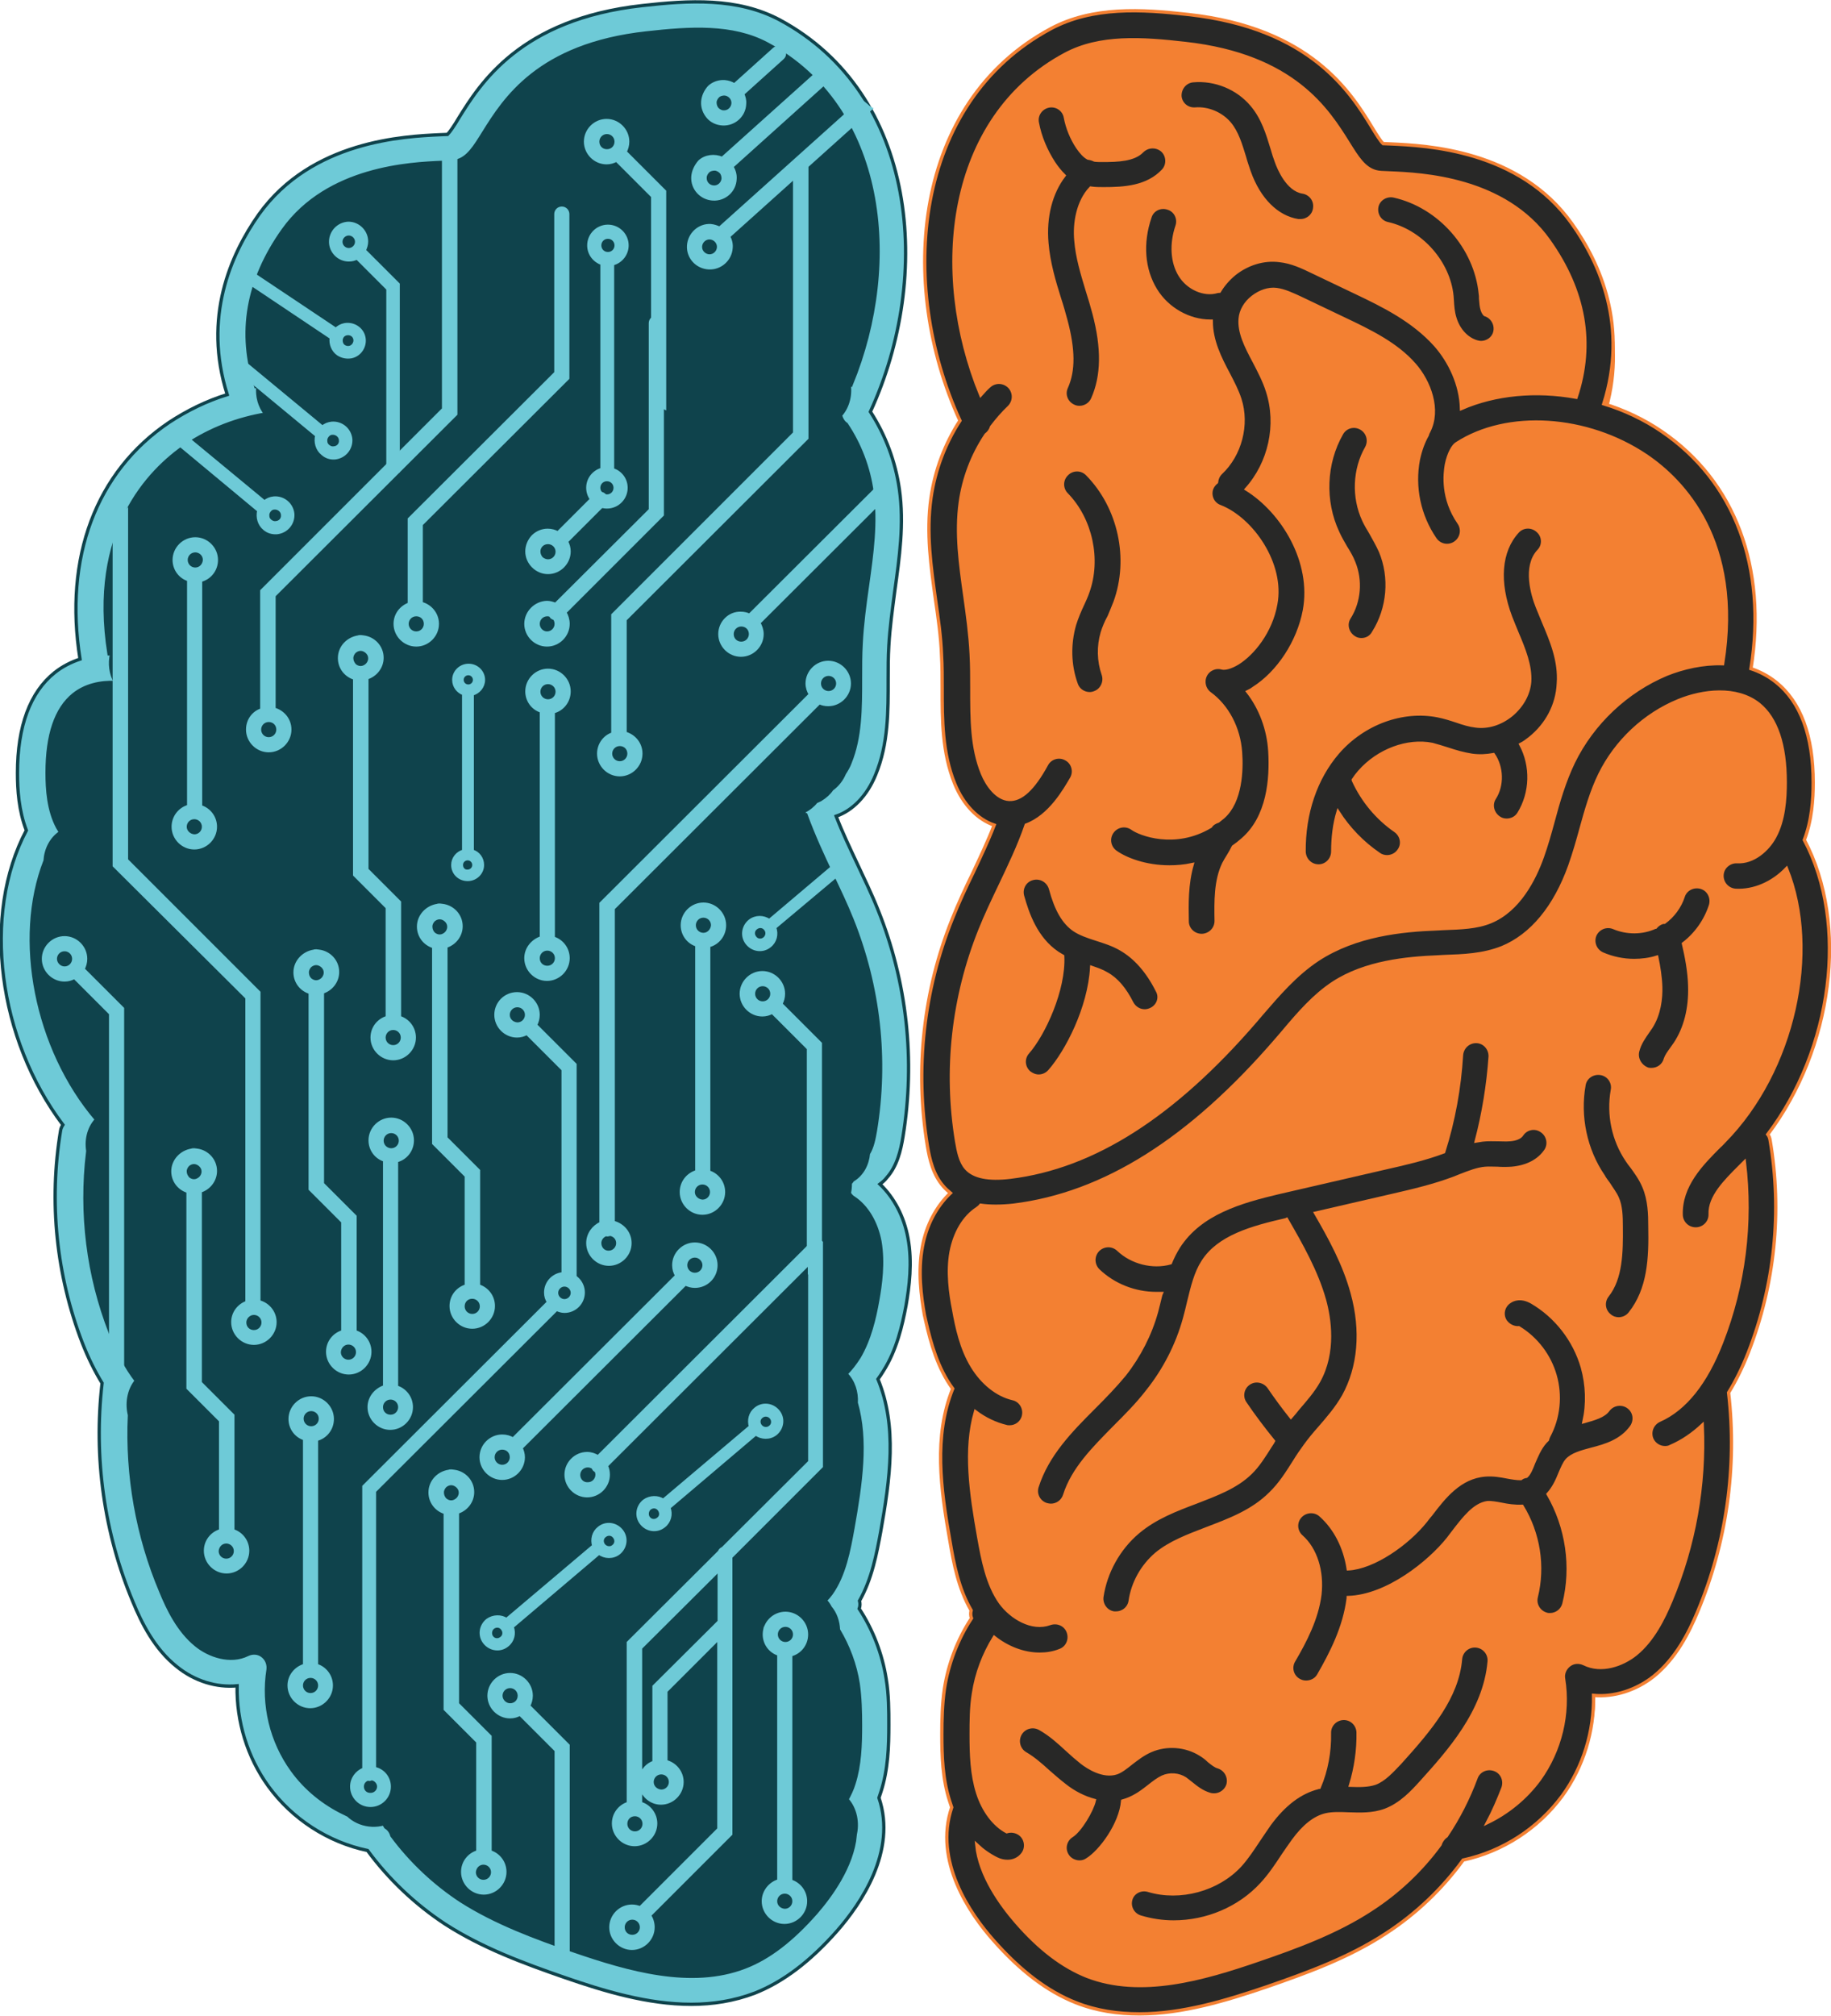
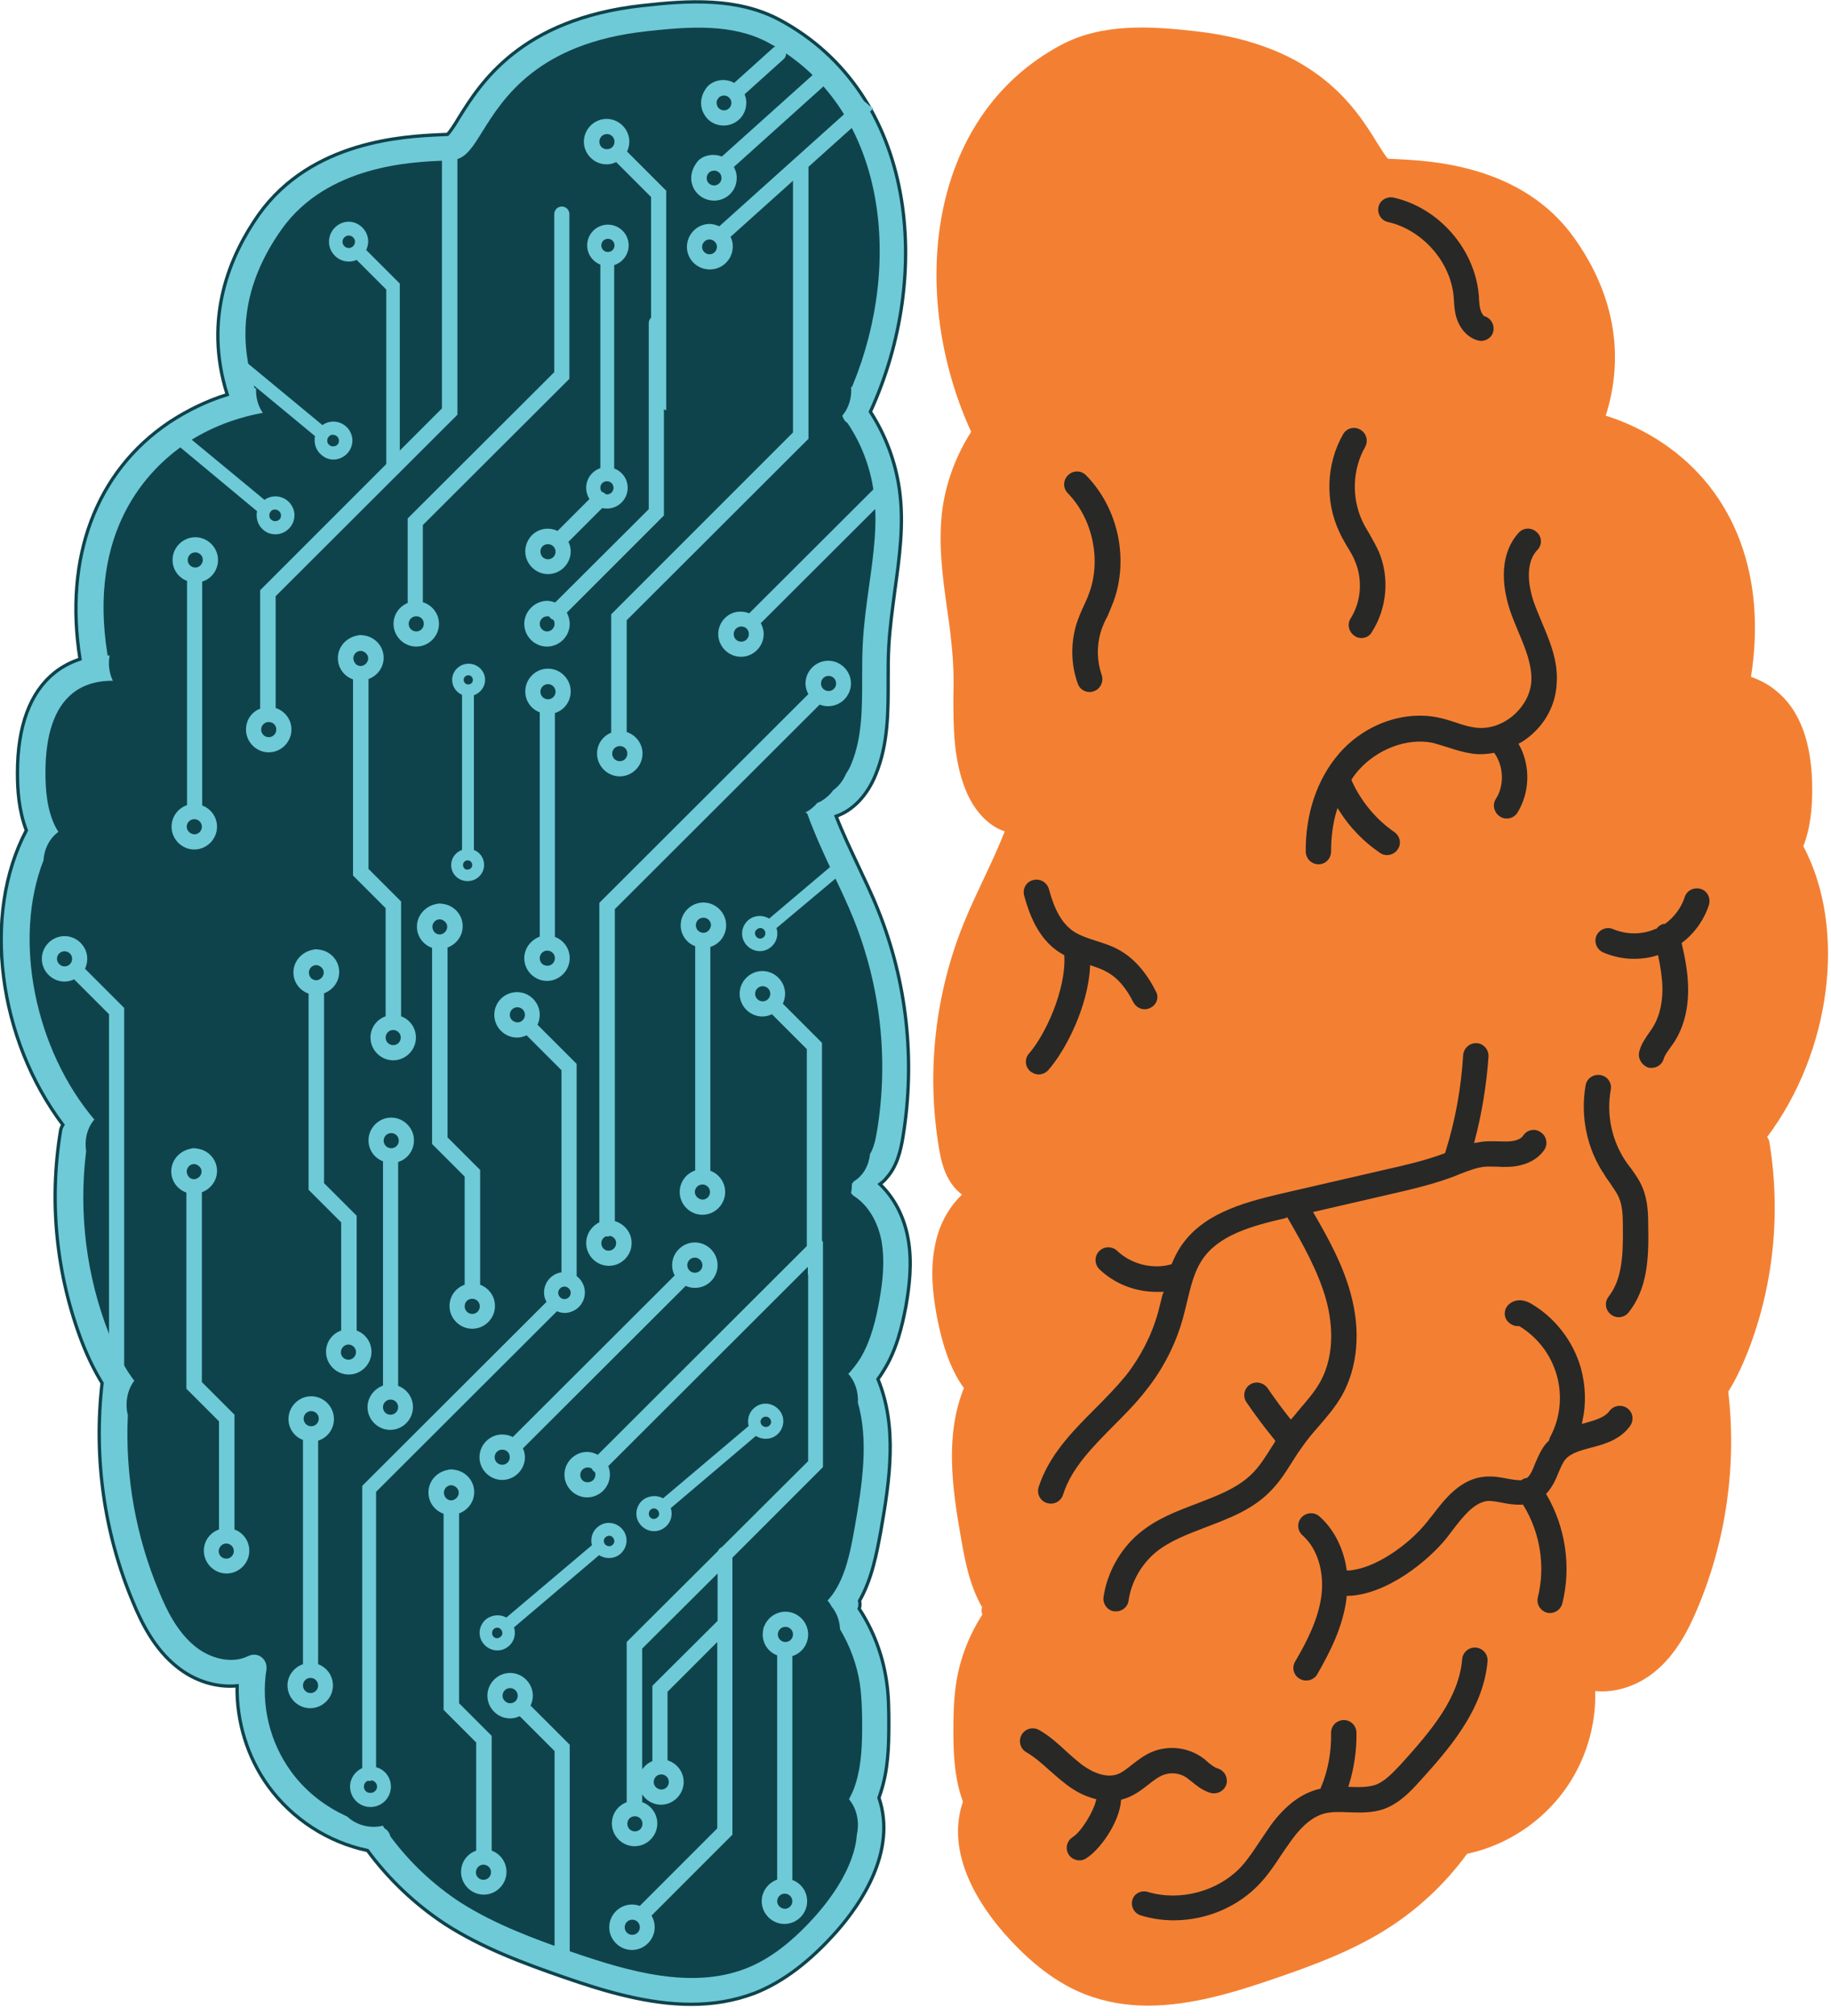
<svg xmlns="http://www.w3.org/2000/svg" version="1.1" id="objects" x="0px" y="0px" width="556px" height="612px" viewBox="0 0 556 612" style="enable-background:new 0 0 556 612;" xml:space="preserve">
  <style type="text/css">
	.st0{fill:#0F434C;}
	.st1{fill:#6ECAD7;stroke:#0F434C;stroke-miterlimit:10;}
	.st2{fill:#F38032;}
	.st3{fill:#282827;stroke:#F38032;stroke-miterlimit:10;}
	.st4{fill:#6ECAD7;stroke:#6ECAD7;stroke-miterlimit:10;}
</style>
  <path id="XMLID_41_" class="st0" d="M275.1,396.5c1-5.7,2-13.3,0.6-20.7c-1.2-6.5-4.2-12.2-8.5-16.3c0.8-0.6,1.5-1.2,2.1-2  c3.1-3.5,4.2-8.1,4.9-12.4c3.8-23.2,1.2-47.1-7.6-68.9c-1.9-4.8-4.2-9.5-6.3-14c-2.2-4.7-4.5-9.5-6.4-14.4c5-1.7,9.4-6.2,12-12.6  c3.9-9.4,3.8-19.4,3.8-29c0-3.4,0-6.8,0.2-10.1c0.3-5.5,1.1-11.2,1.8-16.6c1.4-10.1,2.9-20.5,1.4-31c-1.2-8.4-4.2-16.4-8.8-23.5  c19.1-41.5,14.2-96.6-27.6-119c-12.8-6.8-27.6-5.9-41.7-4.3c-37.1,4.1-49.3,23.8-55.8,34.3c-1.1,1.9-2.6,4.1-3.3,4.8  c-0.5,0-1.5,0.1-2.3,0.1c-10.6,0.5-38.9,1.7-55,24.2C70,77.3,61.6,96.4,69,119.8c-6.2,1.9-12.1,4.8-17.6,8.4  c-22.3,15-32,41.1-27.1,71.9c-2.7,0.9-5.3,2.2-7.7,4.1c-7.5,6-11.3,16.3-11.3,30.5c0,5.1,0.4,11.4,2.7,17.4  c-13.6,25.7-8.5,63.4,11.1,89.4c-0.3,0.5-0.6,1-0.7,1.7c-3.6,21.7-1.3,44,6.6,64.5c1.8,4.6,3.8,8.6,6,12.2  c-2.6,22.6,0.6,45.6,9.4,66.5c2.6,6.3,6.5,14.2,13.3,19.6c5.4,4.4,12.1,6.4,18.3,5.8c-0.2,10.8,3.1,21.7,9.5,30.5  c7.2,9.9,18.1,17,30.1,19.5c6.4,8.7,14.4,16.3,23.5,22.3c11.3,7.3,24.1,12,36.2,16.2c12.1,4.2,25.4,8.2,38.6,8.2  c6.5,0,13-1,19.3-3.4c8.6-3.4,16.8-9.6,25-18.9c7.2-8.2,18.2-24.2,12.7-40.4c0.2-0.6,0.4-1.2,0.6-1.8c2.2-6.8,2.4-13.8,2.4-20.4  c0-4.2,0-9.1-0.8-13.9c-1.2-7.6-4-14.9-8.2-21.3c0.3-0.8,0.3-1.6,0.1-2.4c3.8-6.7,5.2-14.4,6.4-20.8c2.9-16.3,5.1-32.2-0.8-46.5  c0.6-0.8,1.1-1.6,1.6-2.4C272.3,409.9,274,402.3,275.1,396.5z" />
  <path class="st1" d="M160.5,170.2c-0.8,3.9-1,8-0.3,12.1c0.1,0.4,0.2,0.8,0.3,1.2C160.4,179.1,160.5,174.6,160.5,170.2z" />
  <path class="st1" d="M127.3,95.6c-2.5,1.9-4.9,3.9-7.1,6.3c-2.3,2.6-4.3,5.8-5.7,9.3c0.9-1.6,2-3.2,3.1-4.8  C120.4,102.7,123.7,99,127.3,95.6z" />
  <path class="st1" d="M232.8,491.1c-0.5,0.4-0.8,1-1.1,1.6c-0.7,1.8-0.1,3.7,1.3,4.9C232.4,495.5,232.3,493.2,232.8,491.1z" />
  <path class="st1" d="M275.1,396.5c1-5.7,2-13.3,0.6-20.7c-1.2-6.5-4.2-12.2-8.5-16.3c0.8-0.6,1.5-1.2,2.1-2  c3.1-3.5,4.2-8.1,4.9-12.4c3.8-23.2,1.2-47.1-7.6-68.9c-1.9-4.8-4.2-9.5-6.3-14c-2.2-4.7-4.5-9.5-6.4-14.4c5-1.7,9.4-6.2,12-12.6  c3.9-9.4,3.8-19.4,3.8-29c0-3.4,0-6.8,0.2-10.1c0.3-5.5,1.1-11.2,1.8-16.6c1.4-10.1,2.9-20.5,1.4-31c-1.2-8.4-4.2-16.4-8.8-23.5  c19.1-41.5,14.2-96.6-27.6-119c-12.8-6.8-27.6-5.9-41.7-4.3c-37.1,4.1-49.3,23.8-55.8,34.3c-1.1,1.9-2.6,4.1-3.3,4.8  c-0.5,0-1.5,0.1-2.3,0.1c-10.6,0.5-38.9,1.7-55,24.2C70,77.3,61.6,96.4,69,119.8c-6.2,1.9-12.1,4.8-17.6,8.4  c-22.3,15-32,41.1-27.1,71.9c-2.7,0.9-5.3,2.2-7.7,4.1c-7.5,6-11.3,16.3-11.3,30.5c0,5.1,0.4,11.4,2.7,17.4  c-13.6,25.7-8.5,63.4,11.1,89.4c-0.3,0.5-0.6,1-0.7,1.7c-3.6,21.7-1.3,44,6.6,64.5c1.8,4.6,3.8,8.6,6,12.2  c-2.6,22.6,0.6,45.6,9.4,66.5c2.6,6.3,6.5,14.2,13.3,19.6c5.4,4.4,12.1,6.4,18.3,5.8c-0.2,10.8,3.1,21.7,9.5,30.5  c7.2,9.9,18.1,17,30.1,19.5c6.4,8.7,14.4,16.3,23.5,22.3c11.3,7.3,24.1,12,36.2,16.2c12.1,4.2,25.4,8.2,38.6,8.2  c6.5,0,13-1,19.3-3.4c8.6-3.4,16.8-9.6,25-18.9c7.2-8.2,18.2-24.2,12.7-40.4c0.2-0.6,0.4-1.2,0.6-1.8c2.2-6.8,2.4-13.8,2.4-20.4  c0-4.2,0-9.1-0.8-13.9c-1.2-7.6-4-14.9-8.2-21.3c0.3-0.8,0.3-1.6,0.1-2.4c3.8-6.7,5.2-14.4,6.4-20.8c2.9-16.3,5.1-32.2-0.8-46.5  c0.6-0.8,1.1-1.6,1.6-2.4C272.3,409.9,274,402.3,275.1,396.5z M266.5,394.9c-0.9,5.1-2.4,11.7-5.6,17.1c-1.2,1.9-2.5,3.6-4,5.1  c2.3,2.3,3.3,5.6,3.1,8.8c3.3,11.4,1.4,24.5-1,38c-1.2,6.7-2.6,14.3-6.6,19.9c-0.5,0.7-1.1,1.4-1.8,2.1c0.6,0.6,1.1,1.3,1.5,2.1  c1.6,1.9,2.4,4.3,2.5,6.8c3,5,5.1,10.6,6,16.4c0.6,4.2,0.7,8.7,0.7,12.6c0,5.9-0.2,12.1-2,17.7c-0.5,1.7-1.3,3.3-2.1,4.8  c2.6,2.9,3.4,7.2,2.4,11c0,0,0,0,0.1-0.1c-0.9,9.4-7.4,18.3-11.9,23.5c-7.3,8.3-14.3,13.7-21.6,16.5c-16.3,6.3-35.3,0.8-51.9-4.9  c-11.6-4-23.8-8.5-34.3-15.2c-8.1-5.3-15.3-12.1-21-19.8c-0.3-1.1-0.9-2-1.9-2.6c-0.2-0.3-0.4-0.7-0.6-1c-4.6,1.3-10.1-0.5-12.5-4.9  c-0.2-0.3-0.9-1.3-1.2-1.8c0.6,1.2,1.1,2.4,1.7,3.5c-6.2-3-11.7-7.4-15.8-13.1c-6.3-8.7-9-19.8-7.3-30.5c0.2-1.6-0.4-3.2-1.7-4.2  c-1.3-1-3-1.1-4.5-0.4c-5.2,2.6-11.7,0.4-15.7-2.9c-5.3-4.3-8.5-10.9-10.7-16.3c-7.1-16.8-10.3-35.1-9.5-53.3c0,0,0,0,0.1,0.1  c-1-3.6-0.4-7.8,2-10.7c-3-3.9-5.6-8.7-7.9-14.6c-6.8-17.4-9.1-36.2-6.9-54.7c0.1,0.1,0.1,0.1,0.2,0.2c-0.8-3.6,0-7.5,2.5-10.2  c-18.4-21.5-24.9-54.9-15.6-78.6c0.2-3.4,1.8-6.7,4.7-8.6c-0.3-0.5-0.6-1-0.9-1.5c-2.8-5.2-3.2-11.6-3.2-16.6  c0-11.5,2.7-19.4,8-23.7c3.6-2.9,8.2-3.9,12.8-3.7c-1.5-2.6-1.9-5.8-1.2-8.7c-0.3,0-0.5,0-0.8,0c-5.9-37.1,12-55.5,23.4-63.3  c7.4-5,15.8-8.1,24.2-9.5c-1.9-2.3-2.7-5.4-2.4-8.4c-0.2,0-0.4,0.1-0.6,0.1c-5.4-16.3-2.6-32.3,8.3-47.6  c13.6-19,38.8-20.1,48.2-20.5c2.3-0.1,3.4-0.1,4.4-0.4c3.5-0.9,5.5-4.2,8.3-8.7c6.2-9.9,16.5-26.6,49.4-30.2  c13.3-1.5,26.1-2.3,36.6,3.3c35.8,19.2,40.9,66.2,25.6,103.4c-0.3-0.3-0.5-0.6-0.8-0.8c0.8,3.6-0.1,7.6-2.6,10.3  c0.1,0.1,0.1,0.2,0.2,0.2c0.3,0.9,0.8,1.8,1.7,2.4c4.1,6.1,6.8,13.2,7.8,20.5c1.3,9.3,0,18.7-1.4,28.6c-0.8,5.7-1.6,11.5-1.9,17.4  c-0.2,3.5-0.2,7.1-0.2,10.6c0,9.2,0,17.9-3.2,25.7c-0.4,1.1-1,2.1-1.7,3.2c-0.8,1.9-2.1,3.6-3.8,4.8c-0.8,1.2-2,2.3-3.5,3.2  c-0.4,0.2-0.9,0.4-1.3,0.6c-0.2,0.3-0.5,0.6-0.8,0.9c-1.1,1.1-2.4,1.9-3.7,2.4c0.5,0.2,0.9,0.4,1.4,0.6c2.3,6.3,5.1,12.4,7.9,18.3  c2.1,4.4,4.3,9,6.1,13.5c8.2,20.4,10.7,42.6,7.1,64.3c-0.4,2.3-0.9,4.9-2.1,6.8c-0.3,3.3-1.9,6.4-4.8,8.1c-0.2,0.3-0.4,0.6-0.7,0.9  c0,1.3-0.1,2.6-0.5,3.6c0.2,0,0.4,0,0.5-0.1c0.3,0.4,0.6,0.7,1.1,1c3.9,2.6,6.8,7.4,7.9,13.2C268.3,383.4,267.4,389.9,266.5,394.9z" />
  <path id="XMLID_20_" class="st2" d="M291.1,419c0.5,0.8,1,1.6,1.6,2.4c-5.7,14.2-3.7,29.8-0.8,46c1.1,6.3,2.5,13.9,6.3,20.5  c-0.2,0.8-0.2,1.6,0.1,2.3c-4.1,6.3-6.9,13.6-8,21.1c-0.7,4.8-0.8,9.6-0.8,13.8c0,6.5,0.2,13.4,2.3,20.1c0.2,0.6,0.4,1.2,0.6,1.8  c-5.5,16.1,5.5,31.9,12.5,39.9c8.1,9.2,16.2,15.3,24.7,18.6c6.2,2.4,12.6,3.4,19,3.4c13,0,26.2-4,38.1-8.1c12-4.1,24.6-8.7,35.7-16  c9-5.9,16.8-13.4,23.1-22c11.8-2.5,22.5-9.5,29.6-19.3c6.3-8.7,9.6-19.4,9.3-30.1c6.1,0.6,12.7-1.5,18-5.8  c6.7-5.4,10.5-13.2,13.1-19.4c8.7-20.7,11.9-43.4,9.3-65.7c2.2-3.5,4.1-7.5,5.9-12c7.9-20.2,10.1-42.3,6.6-63.7  c-0.1-0.6-0.3-1.2-0.7-1.6c19.3-25.7,24.4-63,11-88.3c2.3-5.9,2.7-12.2,2.7-17.2c0-14.1-3.7-24.2-11.1-30.1  c-2.3-1.9-4.9-3.2-7.5-4.1c4.8-30.4-4.8-56.2-26.8-71c-5.4-3.6-11.2-6.4-17.3-8.3c7.3-23.1-1-42-9.6-54  c-15.8-22.2-43.7-23.4-54.2-23.9c-0.8,0-1.8-0.1-2.3-0.1c-0.8-0.7-2.1-3-3.3-4.8c-6.4-10.4-18.4-29.8-55-33.9  c-13.9-1.6-28.6-2.5-41.1,4.2c-41.2,22.1-46,76.4-27.2,117.4c-4.5,7-7.5,15-8.7,23.2c-1.4,10.4,0,20.7,1.4,30.6  c0.8,5.4,1.5,11,1.8,16.4c0.2,3.3,0.2,6.7,0.1,10c0,9.5,0,19.4,3.8,28.7c2.6,6.3,6.9,10.8,11.8,12.4c-1.9,4.8-4.1,9.6-6.3,14.2  c-2.1,4.5-4.3,9.1-6.2,13.8c-8.7,21.6-11.3,45.1-7.5,68c0.7,4.3,1.8,8.8,4.9,12.3c0.6,0.7,1.4,1.4,2.1,2c-4.2,4-7.2,9.6-8.3,16.1  c-1.4,7.4-0.4,14.8,0.6,20.4C285.5,404.9,287.2,412.4,291.1,419z" />
-   <path id="XMLID_18_" class="st3" d="M334.9,57.3c-1.1,0-2.3,0-3.7-0.2c-3.9,4.1-5,10.7-4.5,15.9c0.4,5.1,1.9,10,3.5,15.3  c0.7,2.2,1.4,4.5,2,6.8c2.8,10.6,2.7,19-0.4,26c-0.7,1.6-2.3,2.6-4,2.6c-0.6,0-1.2-0.1-1.8-0.4c-2.2-1-3.2-3.5-2.2-5.7  c2.3-5.1,2.2-11.5-0.1-20.2c-0.6-2.2-1.2-4.4-1.9-6.5c-1.7-5.4-3.4-11.1-3.9-17.1c-0.7-8,1.2-15.3,5.2-20.5  c-1.1-1.1-2.1-2.3-3.1-3.8c-2.4-3.7-4.2-7.9-5-12.2c-0.5-2.4,1.1-4.6,3.4-5.1c2.4-0.5,4.7,1.1,5.1,3.4c0.6,3.2,1.9,6.4,3.7,9.1  c1.1,1.6,2.1,2.7,3.2,3.3c0.7,0.1,1.4,0.3,2,0.6c0.7,0.1,1.5,0.1,2.4,0.1c4.7,0,9.5-0.2,12-2.8c1.7-1.7,4.4-1.8,6.2-0.2  c1.7,1.6,1.8,4.4,0.2,6.1c-4.8,5.1-11.8,5.5-18.1,5.5C335.1,57.3,335,57.3,334.9,57.3z" />
  <path id="XMLID_17_" class="st3" d="M413.4,194.2c-0.8,0-1.6-0.2-2.3-0.7c-2-1.3-2.7-4-1.4-6c3.1-4.9,3.6-11.3,1.4-16.7  c-0.6-1.6-1.5-3.1-2.5-4.7c-0.8-1.4-1.7-2.9-2.4-4.5c-4.4-9.4-4-20.9,1.2-30c1.2-2.1,3.8-2.8,5.9-1.6c2.1,1.2,2.8,3.8,1.7,5.9  c-3.8,6.6-4.1,15.1-0.9,22c0.6,1.3,1.3,2.5,2.1,3.8c1,1.8,2.1,3.7,3,5.7c3.3,7.9,2.5,17.3-2.1,24.6  C416.3,193.5,414.9,194.2,413.4,194.2z" />
  <path id="XMLID_16_" class="st3" d="M334.7,192.1c-1.2,4.1-1.1,8.6,0.3,12.6c0.8,2.3-0.4,4.8-2.6,5.6c-0.5,0.2-1,0.3-1.5,0.3  c-1.8,0-3.5-1.1-4.1-2.9c-2.1-5.8-2.2-12.2-0.5-18.1c0.7-2.2,1.5-4.1,2.4-6c0.6-1.3,1.2-2.6,1.6-3.8c3.6-9.9,1-22.1-6.4-29.7  c-1.7-1.7-1.7-4.5,0.1-6.2c1.7-1.7,4.5-1.7,6.2,0.1c9.8,10,13.2,25.6,8.4,38.8c-0.6,1.5-1.2,3-1.8,4.4  C335.9,188.8,335.2,190.5,334.7,192.1z" />
  <path id="XMLID_15_" class="st3" d="M464.6,224.1c-0.9,0.7-1.8,1.4-2.8,1.9c3.5,6.5,3.3,14.7-0.6,21c-0.8,1.3-2.2,2-3.7,2  c-0.8,0-1.6-0.2-2.3-0.7c-2-1.3-2.7-4-1.4-6c2.5-3.9,2.3-9.4-0.3-13.2c-2.2,0.4-4.3,0.5-6.5,0.2c-2.6-0.4-5-1.1-7.4-1.9  c-1.6-0.5-3.2-1-4.7-1.4c-7.5-1.5-16.4,1.8-22.1,8.3c-0.7,0.8-1.3,1.6-1.9,2.5c0,0.1,0.1,0.2,0.1,0.2c2.8,6.1,7.2,11.4,12.7,15.2  c2,1.4,2.5,4.1,1.1,6c-0.8,1.2-2.2,1.9-3.6,1.9c-0.8,0-1.7-0.2-2.5-0.8c-5-3.4-9.2-7.8-12.4-12.8c-1.1,3.7-1.6,7.8-1.6,12  c0,2.4-1.9,4.4-4.3,4.4c0,0,0,0,0,0c-2.4,0-4.3-1.9-4.4-4.3c-0.1-11.7,3.5-22.3,10.2-30.1c7.8-9,19.7-13.3,30.4-11.2  c2,0.4,3.9,1,5.7,1.6c2,0.7,4,1.3,5.8,1.5c3.7,0.5,7.6-0.7,10.9-3.4c3.2-2.7,5.2-6.3,5.5-10c0.3-4.9-1.7-9.8-3.9-15  c-0.6-1.5-1.3-3.1-1.9-4.7c-4-10.6-3.3-20,2.1-25.9c1.6-1.8,4.4-1.9,6.2-0.2c1.8,1.6,1.9,4.4,0.2,6.1c-4.4,4.7-1.8,13.4-0.4,16.9  c0.6,1.5,1.2,2.9,1.8,4.4c2.5,5.9,5.1,12,4.6,18.9C472.9,214.1,469.7,220,464.6,224.1z" />
  <path id="XMLID_14_" class="st3" d="M349.6,306.4c-0.6,0.3-1.3,0.5-2,0.5c-1.6,0-3.1-0.9-3.9-2.4c-2.1-4.2-4.7-7.3-7.7-8.9  c-1.3-0.8-2.8-1.3-4.5-1.9c-0.7,12.4-7.6,25.6-12.8,31.5c-0.9,1-2.1,1.5-3.3,1.5c-1,0-2-0.4-2.9-1.1c-1.8-1.6-2-4.3-0.4-6.1  c4.9-5.6,11.1-19.1,10.6-29.2c-0.5-0.3-1-0.6-1.5-0.9c-6.6-4.4-9.2-12-10.7-17.4c-0.6-2.3,0.7-4.7,3.1-5.3c2.3-0.6,4.7,0.7,5.4,3.1  c1.7,6.4,4,10.3,7.2,12.5c1.8,1.2,4.1,2,6.6,2.8c2.5,0.8,5.1,1.6,7.5,3c4.4,2.5,8.2,6.8,11.1,12.6  C352.6,302.7,351.8,305.3,349.6,306.4z" />
  <path id="XMLID_13_" class="st3" d="M497.3,319.1c0.6-2.4,2-4.3,3.1-5.9c0.3-0.4,0.6-0.9,0.9-1.3c2.6-4,3.1-8.9,3-12.3  c-0.1-3-0.6-6.1-1.2-9c-2.2,0.7-4.6,1-6.9,1c-3.3,0-6.6-0.7-9.6-2c-2.2-1-3.2-3.5-2.3-5.7c1-2.2,3.5-3.2,5.7-2.3  c4,1.7,8.7,1.7,12.6-0.1c0,0,0,0,0.1,0c0.6-0.7,1.4-1.3,2.4-1.5c0.1,0,0.2,0,0.3,0c2.6-1.9,4.7-4.7,5.7-7.8c0.7-2.3,3.2-3.5,5.5-2.8  c2.3,0.7,3.5,3.2,2.8,5.5c-1.5,4.6-4.4,8.7-8.2,11.6c0.9,3.9,1.8,8.4,1.9,12.9c0.2,6.7-1.3,12.7-4.4,17.4c-0.4,0.6-0.8,1.1-1.2,1.7  c-0.8,1.1-1.5,2.1-1.8,3c-0.5,2-2.3,3.2-4.2,3.2c-0.4,0-0.7,0-1.1-0.1C498.1,323.8,496.7,321.4,497.3,319.1z" />
  <path id="XMLID_12_" class="st3" d="M491.5,400.4c-0.9,0-1.9-0.3-2.7-1c-1.9-1.5-2.2-4.2-0.7-6.1c4.1-5.2,4.3-12.9,4.2-21  c0-3-0.1-6.2-1.2-8.6c-0.6-1.4-1.7-2.8-2.7-4.4c-0.5-0.7-1.1-1.4-1.5-2.2c-5.5-8-7.6-18.2-5.9-27.7c0.4-2.4,2.7-3.9,5.1-3.5  c2.4,0.4,4,2.7,3.5,5.1c-1.3,7.4,0.3,15.1,4.5,21.3c0.4,0.6,0.9,1.3,1.4,1.9c1.3,1.8,2.7,3.7,3.7,6.1c1.7,4,1.8,8.4,1.8,11.9  c0.2,9.8-0.2,19.2-6.1,26.6C494,399.9,492.7,400.4,491.5,400.4z" />
  <path id="XMLID_11_" class="st3" d="M441.3,465.1c-0.5,0.7-1.1,1.4-1.6,2.1c-5.6,7-18.3,17.4-30.3,17.8c0,0.1,0,0.1,0,0.2  c-1.1,8.9-5.2,16.8-9,23.4c-0.8,1.4-2.3,2.1-3.8,2.1c-0.8,0-1.5-0.2-2.2-0.6c-2.1-1.2-2.8-3.9-1.5-6c3.4-5.8,7-12.7,7.9-20  c0.8-7.1-1.3-13.8-5.6-17.6c-1.8-1.6-2-4.3-0.4-6.1c1.6-1.8,4.4-2,6.2-0.4c4.5,4,7.4,9.8,8.4,16.3c7.6-0.4,17.9-7.5,23.5-14.5  c0.5-0.7,1-1.3,1.6-2c3.9-5.1,8.7-11.4,16.5-12c2.4-0.2,4.7,0.2,6.7,0.6c1.6,0.3,3,0.5,4.1,0.5c0.5-0.4,1.1-0.6,1.7-0.7  c0.9-0.8,1.5-2.3,2.2-4.1c0.9-2,1.8-4.4,3.6-6.4c0.2-0.2,0.4-0.4,0.6-0.6c0.1-0.4,0.2-0.7,0.4-1.1c3-5.6,3.7-12.3,1.9-18.5  c-1.7-5.9-5.6-11.1-11-14.4c-1.5,0.1-3-0.6-4-1.9c-1.4-2-0.8-4.7,1.2-6c1.1-0.8,3.5-1.7,6.7,0.1c7.4,4.3,13,11.5,15.4,19.8  c1.5,5.4,1.7,11.1,0.5,16.5c3.2-0.9,6-1.7,7.3-3.5c1.4-1.9,4.1-2.4,6.1-1c2,1.4,2.4,4.1,1,6.1c-3.1,4.3-7.9,5.7-12.2,6.8  c-3,0.8-5.9,1.6-7.4,3.3c-0.8,0.9-1.4,2.4-2.1,4c-0.8,2-1.8,4.3-3.6,6.3c5.8,10,7.6,22.1,4.8,33.3c-0.5,2-2.3,3.3-4.2,3.3  c-0.3,0-0.7,0-1-0.1c-2.3-0.6-3.8-2.9-3.2-5.3c2.3-9.3,0.7-19.3-4.3-27.5c-2.2,0.1-4.3-0.2-6.2-0.6c-1.6-0.3-3.2-0.6-4.4-0.5  C447.7,456.8,444.6,460.8,441.3,465.1z" />
  <path id="XMLID_10_" class="st3" d="M339.1,538.2c1.4-0.5,2.9-1.7,4.4-2.9c1.7-1.3,3.6-2.8,5.9-3.8c4.8-2.1,10.6-1.7,15.1,1.1  c1,0.6,1.9,1.3,2.6,2c1,0.8,2,1.6,2.8,1.8c2.3,0.7,3.6,3.1,3,5.4c-0.7,2.3-3.1,3.6-5.4,3c-2.5-0.7-4.3-2.2-5.8-3.4  c-0.6-0.5-1.3-1-1.8-1.4c-2-1.3-4.7-1.5-6.9-0.5c-1.3,0.6-2.6,1.6-4,2.7c-1.9,1.5-4.1,3.2-6.9,4.2c-0.4,0.1-0.8,0.3-1.2,0.4  c-0.6,7-6.7,15.3-10.8,17.8c-0.7,0.5-1.5,0.7-2.3,0.7c-1.4,0-2.9-0.7-3.7-2c-1.3-2-0.7-4.7,1.4-6c2.5-1.6,6.1-7.6,6.8-10.7  c-3-0.8-6.1-2.3-9-4.6c-1.8-1.4-3.4-2.8-5-4.2c-2.3-2.1-4.5-4-6.9-5.4c-2.1-1.2-2.8-3.9-1.6-6c1.2-2.1,3.9-2.8,6-1.6  c3.2,1.8,5.8,4.2,8.3,6.5c1.5,1.4,2.9,2.6,4.4,3.8C330.3,536.5,335,539.6,339.1,538.2z" />
  <path id="XMLID_9_" class="st3" d="M332.2,427.3c3.4-3.4,6.5-6.6,9.3-10c4.4-5.6,7.8-12.2,9.7-19.1c0.4-1.6,0.8-3.1,1.2-4.8  c0.1-0.2,0.1-0.5,0.2-0.7c-0.5,0-1,0-1.5,0c-6.5,0-12.9-2.5-17.6-7c-1.7-1.7-1.8-4.4-0.1-6.2c1.7-1.7,4.4-1.8,6.2-0.1  c4.1,3.9,10.4,5.5,15.8,4c0.7-1.7,1.5-3.3,2.5-4.9c6.6-10.2,18.7-13.7,30.6-16.5l32.5-7.5c5.8-1.3,11.8-2.7,17.4-4.8  c3-9.5,4.8-19.4,5.4-29.4c0.2-2.4,2.2-4.2,4.6-4.1c2.4,0.1,4.2,2.2,4.1,4.6c-0.6,8.6-2,17.2-4.2,25.6c0.6-0.1,1.2-0.2,1.9-0.3  c1.7-0.2,3.3-0.1,4.8-0.1c1.2,0,2.3,0.1,3.4,0c1.8-0.1,3.2-0.7,3.7-1.5c1.3-2,4-2.6,6-1.2c2,1.3,2.6,4,1.3,6  c-2.1,3.1-5.7,5-10.4,5.4c-1.5,0.1-2.9,0.1-4.3,0c-1.3,0-2.6-0.1-3.7,0c-2.4,0.2-4.9,1.2-7.5,2.2c-0.7,0.3-1.3,0.5-2,0.8  c-6.1,2.3-12.5,3.8-18.6,5.2l-23.4,5.4c4.4,7.6,8.7,15.4,11.1,24.2c3.2,11.5,2.2,22.6-2.6,31.3c-2.1,3.7-4.8,6.8-7.4,9.8  c-1.6,1.8-3,3.5-4.3,5.3c-1.1,1.5-2.2,3.1-3.3,4.9c-2.1,3.3-4.2,6.7-7.2,9.6c-5.5,5.5-12.6,8.1-19.4,10.7  c-5.7,2.2-11.1,4.2-15.3,7.7c-4.2,3.6-7.1,8.7-7.9,14.2c-0.3,2.2-2.2,3.7-4.3,3.7c-0.2,0-0.4,0-0.6,0c-2.4-0.3-4-2.6-3.7-4.9  c1.1-7.5,5.1-14.7,10.9-19.6c5.3-4.5,11.7-6.9,17.8-9.2c6.2-2.4,12.1-4.6,16.4-8.8c2.3-2.2,4.1-5.1,6-8.1c0.3-0.5,0.7-1,1-1.6  c-3-3.7-5.9-7.5-8.6-11.5c-1.4-2-0.8-4.7,1.1-6c2-1.4,4.7-0.8,6.1,1.1c2.1,3.1,4.4,6.2,6.7,9.1c0.7-0.8,1.4-1.6,2-2.4  c2.4-2.8,4.7-5.4,6.4-8.4c5-8.9,3.3-19.3,1.8-24.7c-2.4-8.6-7-16.7-11.5-24.5l-0.2,0.1c-10.5,2.4-20.4,5.2-25.2,12.7  c-2.2,3.4-3.2,7.6-4.3,12.1c-0.4,1.7-0.8,3.4-1.3,5.2c-2.2,8-6.1,15.6-11.3,22.1c-3,3.9-6.5,7.4-9.9,10.8  c-6.5,6.6-12.7,12.8-15.2,20.7c-0.6,1.9-2.3,3.1-4.2,3.1c-0.4,0-0.9-0.1-1.3-0.2c-2.3-0.7-3.6-3.1-2.9-5.4  C318,441.6,325.2,434.3,332.2,427.3z" />
  <path id="XMLID_8_" class="st3" d="M348.7,573.9c9.6,2.9,21.1-0.2,27.9-7.6c2-2.2,3.7-4.8,5.5-7.5c1.1-1.6,2.2-3.3,3.4-5  c4.5-6.1,9.3-9.7,14.7-11.1c0.1,0,0.2-0.1,0.4-0.1c2.2-5.2,3.2-10.8,3.1-16.4c-0.1-2.4,1.8-4.4,4.2-4.5c2.4-0.1,4.4,1.8,4.5,4.2  c0.1,5.4-0.7,10.9-2.3,16.1c2.7,0.1,5.3,0.1,7.4-0.6c2.8-1,5.3-3.8,7.6-6.2c9.5-10.5,17.4-20,18.4-31.5c0.2-2.4,2.3-4.2,4.7-4  c2.4,0.2,4.2,2.3,4,4.7c-1.3,15.3-12.5,27.6-20.6,36.6c-2.7,3-6.2,6.8-11,8.6c-3.8,1.4-7.7,1.2-11.1,1.1c-2.5-0.1-4.9-0.2-7,0.3  c-3.3,0.8-6.6,3.4-9.8,7.8c-1.1,1.5-2.1,3-3.2,4.6c-1.9,2.9-3.9,5.9-6.4,8.6c-6.8,7.4-16.7,11.5-26.7,11.5c-3.4,0-6.8-0.5-10.1-1.5  c-2.3-0.7-3.6-3.1-2.9-5.4C344,574.5,346.4,573.2,348.7,573.9z" />
  <path id="XMLID_7_" class="st3" d="M423.3,59.5c13.8,3.1,24.8,15.6,26.2,29.6c0.1,0.5,0.1,1.1,0.1,1.6c0.1,1.3,0.2,2.5,0.5,3.4  c0.3,0.9,0.7,1.3,0.8,1.4c2.3,0.7,3.6,3.1,3,5.4c-0.5,1.9-2.3,3.1-4.2,3.1c-0.4,0-0.8-0.1-1.2-0.2c-3.1-0.9-5.6-3.6-6.7-7.2  c-0.6-1.9-0.7-3.7-0.8-5.3c0-0.5-0.1-0.9-0.1-1.4c-1-10.3-9.4-19.7-19.5-22c-2.4-0.5-3.8-2.9-3.3-5.2C418.6,60.4,421,59,423.3,59.5z  " />
-   <path id="XMLID_6_" class="st3" d="M362.3,24.5c6.7-0.6,13.5,2.2,17.8,7.3c3.4,4,4.8,8.7,6.2,13.3c0.4,1.4,0.8,2.7,1.3,4  c0.7,2,3.4,8.5,8,9.2c2.4,0.4,4,2.6,3.6,5c-0.3,2.2-2.2,3.7-4.3,3.7c-0.2,0-0.5,0-0.7,0c-6.4-1-11.9-6.4-14.9-14.9  c-0.5-1.5-1-2.9-1.4-4.4c-1.2-3.9-2.3-7.6-4.6-10.3c-2.5-2.9-6.5-4.6-10.3-4.3c-2.4,0.2-4.5-1.5-4.7-3.9  C358.2,26.8,359.9,24.7,362.3,24.5z" />
-   <path id="XMLID_2_" class="st3" d="M287.7,419.2c0.5,0.8,1,1.6,1.6,2.4c-5.8,14.4-3.7,30.2-0.8,46.5c1.1,6.4,2.5,14.1,6.4,20.8  c-0.2,0.8-0.2,1.6,0.1,2.4c-4.2,6.4-7,13.7-8.2,21.3c-0.7,4.8-0.8,9.7-0.8,13.9c0,6.6,0.2,13.6,2.4,20.4c0.2,0.6,0.4,1.2,0.6,1.8  c-5.5,16.3,5.5,32.3,12.7,40.4c8.2,9.3,16.4,15.5,25,18.9c6.3,2.5,12.8,3.4,19.3,3.4c13.2,0,26.5-4.1,38.6-8.2  c12.1-4.2,24.9-8.8,36.2-16.2c9.1-5.9,17.1-13.5,23.5-22.3c12-2.6,22.8-9.6,30.1-19.5c6.4-8.8,9.7-19.6,9.5-30.5  c6.1,0.6,12.9-1.5,18.3-5.8c6.8-5.5,10.7-13.4,13.3-19.6c8.8-21,12-43.9,9.4-66.5c2.2-3.6,4.2-7.6,6-12.2c8-20.5,10.3-42.8,6.6-64.5  c-0.1-0.6-0.3-1.2-0.7-1.7c19.6-26,24.7-63.8,11.1-89.4c2.3-6,2.7-12.4,2.7-17.4c0-14.2-3.8-24.5-11.3-30.5  c-2.4-1.9-4.9-3.2-7.6-4.1c4.9-30.8-4.9-56.9-27.1-72c-5.4-3.7-11.4-6.5-17.6-8.4c7.4-23.4-1-42.5-9.7-54.7  c-16-22.5-44.3-23.7-55-24.2c-0.8,0-1.8-0.1-2.3-0.1c-0.8-0.7-2.2-3-3.3-4.8C410.2,28.1,398,8.5,360.8,4.4  c-14.1-1.6-29-2.5-41.7,4.3c-41.8,22.4-46.7,77.4-27.6,119c-4.6,7.1-7.6,15.1-8.8,23.5c-1.5,10.5,0,20.9,1.4,31  c0.8,5.5,1.6,11.1,1.8,16.6c0.2,3.3,0.2,6.8,0.2,10.1c0,9.7,0,19.6,3.8,29c2.6,6.4,7,10.9,12,12.6c-1.9,4.9-4.2,9.7-6.4,14.4  c-2.2,4.5-4.4,9.2-6.3,14c-8.8,21.8-11.4,45.7-7.6,68.9c0.7,4.3,1.8,8.9,4.9,12.4c0.6,0.7,1.4,1.4,2.1,2c-4.2,4-7.3,9.7-8.5,16.3  c-1.4,7.5-0.4,15,0.6,20.7C282,405,283.7,412.6,287.7,419.2z M523.1,201.5c-6-0.2-12,1.2-17,3.2c-12.2,5.1-22.5,14.8-28.3,26.7  c-2.8,5.8-4.6,12-6.2,18c-1,3.7-2,7.2-3.2,10.6c-2.5,7.1-7.3,16.3-15.7,19.8c-4.3,1.8-9.3,1.9-14.5,2.1l-1.8,0.1  c-10.8,0.4-24.7,1.8-36.2,9.3c-6.8,4.5-12,10.6-17.1,16.5l-1.7,2c-24.9,28.9-49.3,44.5-74.6,47.6c-6.6,0.8-11.1-0.1-13.4-2.7  c-1.8-2-2.4-5.2-2.9-8.1c-3.6-21.7-1.1-43.9,7.1-64.3c1.8-4.5,4-9.1,6.1-13.5c2.8-5.9,5.7-11.9,7.9-18.3  c7.3-2.7,11.8-10.8,13.8-14.2c1.2-2.1,0.4-4.8-1.7-5.9c-2.1-1.2-4.8-0.4-5.9,1.7c-4.1,7.5-7.8,10.8-11.4,10.6  c-3.6-0.2-6.6-4.2-8.1-7.9c-3.2-7.8-3.2-16.5-3.2-25.7c0-3.5,0-7-0.2-10.6c-0.3-5.9-1.1-11.7-1.9-17.4c-1.4-9.9-2.7-19.3-1.4-28.6  c1-7.3,3.7-14.4,7.8-20.5c0.8-0.6,1.4-1.4,1.7-2.4c1.6-2.1,3.4-4.2,5.3-6c1.7-1.7,1.8-4.4,0.1-6.2c-1.7-1.7-4.4-1.8-6.2-0.1  c-0.9,0.8-1.7,1.7-2.5,2.6c-15.3-37.3-10.2-84.2,25.6-103.4c10.6-5.7,23.4-4.8,36.6-3.3c32.9,3.7,43.2,20.3,49.4,30.2  c2.8,4.5,4.8,7.7,8.3,8.7c1,0.3,2.1,0.3,4.4,0.4c9.5,0.4,34.7,1.5,48.2,20.5c10.9,15.3,13.7,31.3,8.3,47.6  c-12.1-2.2-24.5-1.1-34.8,3.4c-0.2-7.2-3.5-14.2-7.9-19.2c-6.8-7.6-16-12.1-24.2-16l-13.2-6.3c-2.9-1.4-6.2-3-10-3.4  c-4.7-0.6-9.7,0.9-13.7,4.1c-1.8,1.5-3.3,3.2-4.5,5.2c-0.2,0-0.5,0.1-0.7,0.1c-3.9,1.2-8.9-1-11.3-5c-2.4-3.9-2.7-9.5-0.9-14.8  c0.8-2.3-0.4-4.8-2.7-5.5c-2.3-0.8-4.8,0.4-5.5,2.7c-2.7,7.9-2.1,15.9,1.7,22.1c3.6,5.9,10.2,9.5,16.6,9.5c0.1,0,0.2,0,0.3,0  c0,6,2.7,11.3,5.2,16c1.4,2.7,2.7,5.2,3.5,7.7c2.5,7.7,0.1,16.9-5.8,22.4c-0.8,0.8-1.2,1.8-1.3,2.8c-0.6,0.5-1.1,1.1-1.4,1.8  c-0.9,2.2,0.2,4.8,2.5,5.6c9.7,3.8,19.2,17.5,16.9,29.6c-1.5,8.4-6.9,15-11.5,17.9c-2.3,1.4-4,1.7-4.8,1.5c-2-0.6-4.2,0.4-5.1,2.3  c-0.9,1.9-0.3,4.2,1.3,5.4c5.4,3.9,8.9,10.6,9.4,17.9c0.4,5.3,0.1,15-5.3,19.7c-0.5,0.4-1,0.8-1.5,1.2c-0.9,0.3-1.8,0.8-2.3,1.6  c-10.8,6.5-21.5,2.3-23.8,0.6c-2-1.4-4.7-0.9-6.1,1.1c-1.4,2-0.9,4.7,1.1,6.1c3.1,2.2,9.1,4.5,16.3,4.5c2.2,0,4.6-0.2,6.9-0.7  c-1.7,5.9-1.6,12-1.5,17.2c0,2.4,2,4.3,4.4,4.3c0,0,0.1,0,0.1,0c2.4-0.1,4.3-2,4.3-4.4c-0.1-5.8-0.2-12.3,2.3-17.4  c0.4-0.8,0.9-1.6,1.4-2.4c0.5-0.8,1-1.7,1.5-2.7c1-0.7,1.9-1.4,2.8-2.2c7.9-6.8,8.8-18.4,8.3-26.8c-0.4-6.7-2.8-13.1-6.7-18.1  c0.6-0.3,1.2-0.6,1.7-1c7.6-4.8,13.7-14.1,15.5-23.7c2.7-14.7-6.5-29.9-17.6-36.8c7.1-7.9,9.7-19.5,6.4-29.7c-1-3.2-2.6-6.2-4.1-9.1  c-2.4-4.5-4.6-8.8-4.2-13c0.2-2.4,1.6-4.8,3.8-6.5c2.2-1.7,4.8-2.6,7.2-2.3c2.4,0.3,4.9,1.5,7.3,2.6l13.2,6.3  c7.8,3.7,15.9,7.6,21.4,13.9c4.5,5.1,7.8,13.7,4.3,20.4c-0.2,0.3-0.3,0.7-0.4,1c-1.2,2.1-2.1,4.6-2.7,7.4  c-1.6,8.3,0.2,17.1,5.1,24.2c1.4,2,4.1,2.5,6.1,1.1c2-1.4,2.5-4.1,1.1-6.1c-5.1-7.4-4.3-14.7-3.8-17.6c0.7-3.5,2.1-5.8,3.1-6.4  c15.4-10,39.6-8.4,57.5,3.6C511.1,145.9,529,164.3,523.1,201.5z M288.8,380.1c1.1-5.8,3.9-10.6,7.9-13.2c0.4-0.3,0.8-0.6,1.1-1  c1.4,0.2,3,0.3,4.6,0.3c1.7,0,3.4-0.1,5.3-0.3c27.6-3.4,53.8-19.9,80.2-50.6l1.8-2.1c4.8-5.7,9.4-11,15.2-14.8  c9.7-6.3,22.1-7.5,31.8-7.9l1.8-0.1c5.8-0.2,11.8-0.4,17.6-2.7c9-3.7,16.1-12.3,20.6-24.9c1.3-3.7,2.4-7.5,3.4-11.2  c1.6-5.8,3.2-11.4,5.7-16.5c4.9-10,13.6-18.2,23.9-22.4c7.3-3,17.6-4.3,24.4,1.1c5.3,4.3,8,12.3,8,23.7c0,5-0.4,11.5-3.2,16.6  c-2.1,3.9-6.5,7.8-11.4,7.5c-2.4-0.1-4.5,1.7-4.6,4.1c-0.1,2.4,1.7,4.4,4.1,4.6c5.6,0.3,11.3-2.2,15.5-6.6  c10.1,25.1,2.2,61.4-18.9,82.8c-0.5,0.5-0.9,1-1.4,1.4c-5.4,5.4-12,12-11.7,21c0.1,2.3,2,4.2,4.4,4.2c0.1,0,0.1,0,0.2,0  c2.4-0.1,4.3-2.1,4.2-4.5c-0.2-5.2,4.5-9.9,9.1-14.5c0.4-0.4,0.9-0.9,1.3-1.3c2.2,18.5-0.1,37.3-6.9,54.7  c-4.8,12.4-11.2,20.3-18.9,23.7c-2.2,1-3.2,3.5-2.3,5.7c0.7,1.6,2.3,2.6,4,2.6c0.6,0,1.2-0.1,1.7-0.4c3.5-1.5,6.7-3.7,9.6-6.4  c0.8,18.2-2.4,36.4-9.5,53.3c-2.2,5.3-5.5,12-10.7,16.2c-4.1,3.3-10.5,5.5-15.7,2.9c-1.5-0.7-3.2-0.6-4.5,0.4c-1.3,1-2,2.6-1.7,4.2  c1.7,10.6-1,21.7-7.3,30.5c-4.1,5.6-9.6,10.1-15.8,13.1c1.8-3.4,3.3-6.9,4.7-10.5c0.8-2.3-0.3-4.8-2.6-5.6c-2.3-0.8-4.8,0.3-5.6,2.6  c-2.3,6.2-5.3,12.1-9,17.6c-0.9,0.6-1.6,1.6-1.9,2.6c-5.7,7.8-12.9,14.6-21,19.8c-10.4,6.8-22.6,11.3-34.3,15.3  c-16.6,5.7-35.6,11.2-51.9,4.9c-7.3-2.9-14.4-8.2-21.6-16.5c-4.5-5.2-11-14.1-11.9-23.4c1.8,1.7,3.8,3.1,6,4.2  c1.2,0.6,2.3,0.8,3.4,0.8c1.8,0,3.5-0.8,4.6-2.3c1.4-1.9,1-4.7-1-6.1c-1.2-0.8-2.6-1-3.9-0.6c-3.9-2.1-7.1-6.4-8.8-11.7  c-1.8-5.6-2-11.8-2-17.7c0-3.9,0-8.4,0.7-12.6c0.9-6,3.1-11.8,6.3-17c3.9,3.1,8.8,5.1,13.8,5.1c2,0,4.1-0.3,6.1-1.1  c2.3-0.8,3.4-3.3,2.6-5.6c-0.8-2.3-3.3-3.4-5.6-2.6c-5.4,2-11.7-1.8-15-6.3c-4-5.6-5.4-13.2-6.6-19.9c-2.4-13.5-4.3-26.6-1-38.1  c2.9,2.2,6.1,3.7,9.4,4.5c0.3,0.1,0.7,0.1,1,0.1c2,0,3.8-1.4,4.2-3.4c0.5-2.3-0.9-4.7-3.3-5.2c-4.7-1.1-9.2-4.7-12.3-9.8  c-3.3-5.4-4.7-12-5.6-17.1C288.6,392.7,287.7,386.1,288.8,380.1z" />
  <path class="st4" d="M159.7,189.4c0,3.5,2.9,6.4,6.4,6.4c3.5,0,6.4-2.9,6.4-6.4c0-1.3-0.4-2.5-1-3.5l29.6-29.6V98.1  c0-1-0.8-1.8-1.8-1.8c-1,0-1.8,0.8-1.8,1.8v56.7l-28.8,28.7c-0.8-0.3-1.7-0.6-2.6-0.6C162.6,183,159.7,185.9,159.7,189.4z   M163.4,189.4c0-1.5,1.2-2.8,2.8-2.8c0.4,0,0.7,0.1,1,0.2c0.1,0.2,0.2,0.4,0.3,0.5c0.2,0.2,0.6,0.4,0.9,0.5c0.3,0.4,0.5,1,0.5,1.6  c0,1.5-1.2,2.8-2.8,2.8C164.6,192.2,163.4,190.9,163.4,189.4z" />
  <path class="st4" d="M120,189.4c0,3.5,2.9,6.4,6.4,6.4c3.5,0,6.4-2.9,6.4-6.4c0-3-2.1-5.5-4.9-6.2v-24l44.5-44.4V65  c0-1-0.8-1.8-1.8-1.8c-1,0-1.8,0.8-1.8,1.8v48.2l-44.5,44.4v25.8C121.8,184.3,120,186.6,120,189.4z M123.6,189.4  c0-1.5,1.2-2.8,2.8-2.8s2.8,1.2,2.8,2.8c0,1.5-1.2,2.8-2.8,2.8S123.6,190.9,123.6,189.4z" />
-   <path class="st4" d="M75,302.9v92.5c-2.5,0.9-4.3,3.2-4.3,6c0,3.5,2.9,6.4,6.4,6.4s6.4-2.9,6.4-6.4c0-3-2.1-5.5-4.9-6.2v-93.9  l-40.2-40.2V155.2c-1.2,1.3-2.4,2.7-3.7,4.2v103.4L75,302.9z M77.1,398.7c1.5,0,2.8,1.2,2.8,2.8c0,1.5-1.2,2.8-2.8,2.8  s-2.8-1.2-2.8-2.8C74.3,400,75.6,398.7,77.1,398.7z" />
  <path class="st4" d="M218.6,192.5c0,3.5,2.9,6.4,6.4,6.4c3.5,0,6.4-2.9,6.4-6.4c0-1.2-0.4-2.4-1-3.4l41.1-41  c-0.2-0.1-0.3-0.3-0.5-0.4c-0.1,0-0.1-0.1-0.2-0.1c-0.7-0.5-1.4-1.1-2.1-1.6c0,0,0,0-0.1,0c0,0,0,0-0.1,0l-40.9,40.8  c-0.8-0.4-1.7-0.6-2.7-0.6C221.5,186.1,218.6,189,218.6,192.5z M222.3,192.5c0-1.5,1.2-2.8,2.8-2.8s2.8,1.2,2.8,2.8  c0,1.5-1.2,2.8-2.8,2.8C223.5,195.3,222.3,194.1,222.3,192.5z" />
-   <path class="st4" d="M106.6,108.3c2.7-0.5,4.4-3.2,3.9-5.8c-0.5-2.7-3.2-4.4-5.9-3.9c-1,0.2-1.9,0.7-2.6,1.4L76.1,82.7  c-0.2,0.5-0.3,1-0.5,1.5c0,0.1,0,0.2-0.1,0.2c-0.1,0.4-0.2,0.7-0.3,1.1l25.4,17c-0.3,1.9,0.5,3.9,2.1,5  C104,108.3,105.3,108.5,106.6,108.3z M106.1,105.5c-0.6,0.1-1.1,0-1.6-0.3c-0.5-0.3-0.8-0.8-0.9-1.4c-0.1-0.6,0-1.1,0.3-1.6  c0.3-0.5,0.8-0.8,1.4-0.9c1.2-0.2,2.3,0.5,2.5,1.7C108,104.1,107.2,105.3,106.1,105.5z" />
  <path class="st4" d="M160,167.4c0,1.7,0.7,3.3,1.9,4.5c1.2,1.2,2.8,1.9,4.5,1.9c3.5,0,6.4-2.9,6.4-6.4c0-1.1-0.3-2.1-0.8-3  l11.5-11.5c0.7-0.7,0.7-1.9,0-2.6c-0.7-0.7-1.9-0.7-2.6,0l-11.5,11.5c-0.9-0.5-2-0.8-3.1-0.8c-1.7,0-3.3,0.7-4.5,1.9  C160.7,164.1,160,165.7,160,167.4z M163.6,167.4c0-0.7,0.3-1.4,0.8-1.9c0.5-0.5,1.2-0.8,2-0.8c1.5,0,2.8,1.2,2.8,2.8  c0,1.5-1.2,2.8-2.8,2.8c-0.7,0-1.4-0.3-2-0.8C163.9,168.9,163.6,168.2,163.6,167.4z" />
  <path class="st4" d="M209.1,74.6c-0.2,3.5,2.5,6.5,6.1,6.7c3.5,0.2,6.6-2.5,6.8-6.1c0.1-1.2-0.2-2.4-0.8-3.4l43.2-38.8  c-0.2-0.1-0.3-0.3-0.5-0.4c-0.1,0-0.1-0.1-0.2-0.1c-0.6-0.6-1.3-1.1-2-1.7c0,0,0,0-0.1,0c0,0,0,0-0.1-0.1l-43,38.6  c-0.8-0.4-1.7-0.7-2.7-0.8C212.3,68.3,209.3,71.1,209.1,74.6z M212.7,74.8c0.1-1.5,1.4-2.7,2.9-2.6s2.7,1.4,2.6,2.9  c-0.1,1.5-1.4,2.7-2.9,2.6C213.8,77.6,212.6,76.3,212.7,74.8z" />
  <path class="st4" d="M210.4,53.7c-0.2,3.5,2.5,6.5,6.1,6.7c3.5,0.2,6.6-2.5,6.7-6.1c0.1-1.3-0.3-2.6-1-3.7l29.8-26.8  c-0.6-0.4-1.2-0.7-1.8-1.1c-0.1-0.1-0.2-0.1-0.3-0.2c-0.4-0.2-0.8-0.5-1.3-0.7l-29.3,26.3c-2.3-1-5.1-0.7-6.9,1  C211.3,50.4,210.5,52,210.4,53.7z M214.1,53.9c0-0.7,0.4-1.4,0.9-1.9c0.5-0.5,1.3-0.7,2-0.7c0.7,0,1.4,0.4,1.9,0.9  c0.5,0.5,0.7,1.3,0.7,2c-0.1,1.5-1.4,2.7-2.9,2.6C215.1,56.7,214,55.4,214.1,53.9z" />
  <path class="st4" d="M84.1,161.7c2.9-0.3,5-2.8,4.8-5.7c-0.3-2.9-2.8-5-5.7-4.8c-1.1,0.1-2.1,0.5-2.9,1.2l-25.4-21  c-0.2,0.5-0.4,1-0.7,1.6c0,0.1-0.1,0.2-0.1,0.2c-0.1,0.4-0.3,0.7-0.4,1.1L78.6,155c-0.5,2,0.1,4.2,1.7,5.5  C81.3,161.4,82.7,161.8,84.1,161.7z M83.8,158.7c-0.6,0.1-1.2-0.1-1.7-0.5c-0.5-0.4-0.8-0.9-0.8-1.5c-0.1-0.6,0.1-1.2,0.5-1.7  c0.4-0.5,0.9-0.8,1.5-0.8c1.2-0.1,2.4,0.8,2.5,2C86,157.5,85.1,158.6,83.8,158.7z" />
  <path class="st4" d="M101.7,139c2.9-0.3,5-2.8,4.8-5.7c-0.3-2.9-2.8-5-5.7-4.8c-1.1,0.1-2.1,0.5-2.9,1.2l-25.4-21  c-0.2,0.5-0.4,1-0.7,1.6c0,0.1-0.1,0.2-0.1,0.2c-0.1,0.4-0.3,0.7-0.4,1.1l24.9,20.6c-0.5,2,0.1,4.2,1.7,5.5  C99,138.7,100.3,139.1,101.7,139z M101.4,136c-0.6,0.1-1.2-0.1-1.7-0.5c-0.5-0.4-0.8-0.9-0.8-1.5c-0.1-0.6,0.1-1.2,0.5-1.7  c0.4-0.5,0.9-0.8,1.5-0.8c1.2-0.1,2.4,0.8,2.5,2C103.6,134.8,102.7,135.9,101.4,136z" />
  <path class="st4" d="M213.4,30.9c-0.1,1.7,0.5,3.3,1.6,4.6c1.1,1.3,2.7,2,4.4,2.1c3.5,0.2,6.6-2.5,6.7-6.1c0.1-1.1-0.2-2.1-0.6-3  l12.1-10.9c0.8-0.7,0.8-1.8,0.1-2.6c-0.7-0.7-1.8-0.8-2.6-0.1l-12.1,10.9c-0.9-0.6-1.9-0.9-3-1c-1.7-0.1-3.4,0.5-4.6,1.6  C214.3,27.6,213.5,29.2,213.4,30.9z M217.1,31.1c0-0.7,0.4-1.4,0.9-1.9c0.5-0.5,1.3-0.7,2-0.7c1.5,0.1,2.7,1.4,2.6,2.9  c-0.1,1.5-1.4,2.7-2.9,2.6c-0.7,0-1.4-0.4-1.9-0.9C217.3,32.5,217.1,31.8,217.1,31.1z" />
  <path class="st4" d="M178.5,148.1c0,3.2,2.6,5.8,5.8,5.8c3.2,0,5.8-2.6,5.8-5.8c0-2.6-1.7-4.8-4.1-5.5V80.1c2.5-0.6,4.4-2.9,4.4-5.6  c0-3.2-2.6-5.8-5.8-5.8c-3.2,0-5.8,2.6-5.8,5.8c0,2.6,1.7,4.7,4,5.5v62.5C180.3,143.2,178.5,145.4,178.5,148.1z M184.6,77  c-1.4,0-2.5-1.1-2.5-2.5c0-1.4,1.1-2.5,2.5-2.5c1.4,0,2.5,1.1,2.5,2.5C187.1,75.9,186,77,184.6,77z M181.8,148.1  c0-1.4,1.1-2.5,2.5-2.5c1.4,0,2.5,1.1,2.5,2.5c0,1.4-1.1,2.5-2.5,2.5C182.9,150.6,181.8,149.4,181.8,148.1z" />
  <path class="st4" d="M206.9,361.9c0,3.5,2.9,6.4,6.4,6.4c3.5,0,6.4-2.9,6.4-6.4c0-2.9-1.9-5.3-4.5-6.1v-68.7  c2.8-0.7,4.8-3.2,4.8-6.2c0-3.5-2.9-6.4-6.4-6.4c-3.5,0-6.4,2.9-6.4,6.4c0,2.8,1.8,5.2,4.4,6v68.8  C208.9,356.5,206.9,358.9,206.9,361.9z M213.6,283.7c-1.5,0-2.8-1.2-2.8-2.8c0-1.5,1.2-2.8,2.8-2.8c1.5,0,2.8,1.2,2.8,2.8  C216.3,282.4,215.1,283.7,213.6,283.7z M210.5,361.9c0-1.5,1.2-2.8,2.8-2.8c1.5,0,2.8,1.2,2.8,2.8c0,1.5-1.2,2.8-2.8,2.8  C211.8,364.6,210.5,363.4,210.5,361.9z" />
  <path class="st4" d="M159.7,290.9c0,3.5,2.9,6.4,6.4,6.4c3.5,0,6.4-2.9,6.4-6.4c0-2.9-1.9-5.3-4.5-6.1v-68.7  c2.8-0.7,4.8-3.2,4.8-6.2c0-3.5-2.9-6.4-6.4-6.4c-3.5,0-6.4,2.9-6.4,6.4c0,2.8,1.8,5.2,4.4,6v68.8  C161.7,285.6,159.7,288,159.7,290.9z M166.4,212.8c-1.5,0-2.8-1.2-2.8-2.8c0-1.5,1.2-2.8,2.8-2.8c1.5,0,2.8,1.2,2.8,2.8  C169.2,211.5,168,212.8,166.4,212.8z M163.4,290.9c0-1.5,1.2-2.8,2.8-2.8c1.5,0,2.8,1.2,2.8,2.8c0,1.5-1.2,2.8-2.8,2.8  C164.6,293.7,163.4,292.5,163.4,290.9z" />
  <path class="st4" d="M137.5,262.6c0,2.5,2,4.4,4.5,4.4c2.5,0,4.5-2,4.5-4.4c0-2-1.3-3.7-3.1-4.2v-47.7c1.9-0.5,3.4-2.2,3.4-4.3  c0-2.4-2-4.4-4.5-4.4c-2.5,0-4.5,2-4.5,4.4c0,2,1.3,3.6,3,4.2v47.8C138.9,258.9,137.5,260.6,137.5,262.6z M142.2,208.3  c-1.1,0-1.9-0.9-1.9-1.9c0-1.1,0.9-1.9,1.9-1.9c1.1,0,1.9,0.9,1.9,1.9C144.1,207.5,143.2,208.3,142.2,208.3z M140.1,262.6  c0-1.1,0.9-1.9,1.9-1.9c1.1,0,1.9,0.9,1.9,1.9c0,1.1-0.9,1.9-1.9,1.9C140.9,264.6,140.1,263.7,140.1,262.6z" />
  <g>
    <path class="st4" d="M148,491.9c-2.1,1.7-2.5,4.7-0.8,6.8c1.7,2.1,4.7,2.5,6.8,0.8c1.7-1.3,2.3-3.6,1.5-5.6l26.4-22.4   c1.7,1.3,4.2,1.4,6,0c2.1-1.7,2.5-4.7,0.8-6.8c-1.7-2.1-4.7-2.5-6.8-0.8c-1.7,1.3-2.2,3.5-1.6,5.4l-26.5,22.4   C152.2,490.6,149.8,490.6,148,491.9z M183.3,469.1c-0.7-0.9-0.6-2.2,0.4-2.9c0.9-0.7,2.2-0.6,2.9,0.4c0.7,0.9,0.6,2.2-0.4,2.9   C185.4,470.2,184,470,183.3,469.1z M149.7,494.1c0.9-0.7,2.2-0.6,2.9,0.4c0.7,0.9,0.6,2.2-0.4,2.9c-0.9,0.7-2.2,0.6-2.9-0.4   C148.7,496.2,148.8,494.8,149.7,494.1z" />
  </g>
  <g>
    <path class="st4" d="M195.6,455.7c-2.1,1.7-2.5,4.7-0.8,6.8c1.7,2.1,4.7,2.5,6.8,0.8c1.7-1.3,2.3-3.6,1.5-5.6l26.4-22.4   c1.7,1.3,4.2,1.4,6,0c2.1-1.7,2.5-4.7,0.8-6.8c-1.7-2.1-4.7-2.5-6.8-0.8c-1.7,1.3-2.2,3.5-1.6,5.4l-26.5,22.4   C199.8,454.4,197.4,454.4,195.6,455.7z M230.9,432.9c-0.7-0.9-0.6-2.2,0.4-2.9c0.9-0.7,2.2-0.5,2.9,0.4c0.7,0.9,0.6,2.2-0.4,2.9   C232.9,434,231.6,433.8,230.9,432.9z M197.3,457.9c0.9-0.7,2.2-0.6,2.9,0.4s0.6,2.2-0.4,2.9c-0.9,0.7-2.2,0.6-2.9-0.4   C196.3,460,196.4,458.6,197.3,457.9z" />
  </g>
  <g>
    <path class="st4" d="M256.3,263.9c0.1-0.7,0.1-1.3,0.2-2c-0.3-0.4-0.6-0.7-0.8-1.1l-22.1,18.7c-1.7-1.2-4.1-1.3-5.9,0.1   c-2.1,1.7-2.5,4.7-0.8,6.8c1.7,2.1,4.7,2.5,6.8,0.8c1.7-1.3,2.3-3.6,1.5-5.6L256.3,263.9z M232.1,285c-0.9,0.7-2.2,0.6-2.9-0.4   c-0.7-0.9-0.6-2.2,0.4-2.9c0.9-0.7,2.2-0.6,2.9,0.4C233.2,283,233,284.3,232.1,285z" />
  </g>
  <path class="st4" d="M231.8,577.2c0,3.5,2.9,6.4,6.4,6.4c3.5,0,6.4-2.9,6.4-6.4c0-2.9-1.9-5.3-4.5-6.1v-68.7  c2.8-0.7,4.8-3.2,4.8-6.2c0-3.5-2.9-6.4-6.4-6.4c-3.5,0-6.4,2.9-6.4,6.4c0,2.8,1.8,5.2,4.4,6v68.8  C233.8,571.8,231.8,574.3,231.8,577.2z M238.5,499c-1.5,0-2.8-1.2-2.8-2.8c0-1.5,1.2-2.8,2.8-2.8c1.5,0,2.8,1.2,2.8,2.8  C241.3,497.8,240,499,238.5,499z M235.5,577.2c0-1.5,1.2-2.8,2.8-2.8c1.5,0,2.8,1.2,2.8,2.8c0,1.5-1.2,2.8-2.8,2.8  C236.7,579.9,235.5,578.7,235.5,577.2z" />
  <path class="st4" d="M52.6,251c0,3.5,2.9,6.4,6.4,6.4c3.5,0,6.4-2.9,6.4-6.4c0-2.9-1.9-5.3-4.5-6.1v-68.7c2.8-0.7,4.8-3.2,4.8-6.2  c0-3.5-2.9-6.4-6.4-6.4c-3.5,0-6.4,2.9-6.4,6.4c0,2.8,1.8,5.2,4.4,6v68.8C54.5,245.6,52.6,248.1,52.6,251z M59.3,172.8  c-1.5,0-2.8-1.2-2.8-2.8c0-1.5,1.2-2.8,2.8-2.8c1.5,0,2.8,1.2,2.8,2.8C62,171.6,60.8,172.8,59.3,172.8z M56.2,251  c0-1.5,1.2-2.8,2.8-2.8c1.5,0,2.8,1.2,2.8,2.8c0,1.5-1.2,2.8-2.8,2.8C57.5,253.7,56.2,252.5,56.2,251z" />
  <path class="st4" d="M112.1,427.2c0,3.5,2.9,6.4,6.4,6.4c3.5,0,6.4-2.9,6.4-6.4c0-2.9-1.9-5.3-4.5-6.1v-68.7  c2.8-0.7,4.8-3.2,4.8-6.2c0-3.5-2.9-6.4-6.4-6.4c-3.5,0-6.4,2.9-6.4,6.4c0,2.8,1.8,5.2,4.4,6v68.8  C114.1,421.9,112.1,424.3,112.1,427.2z M118.8,349.1c-1.5,0-2.8-1.2-2.8-2.8c0-1.5,1.2-2.8,2.8-2.8c1.5,0,2.8,1.2,2.8,2.8  C121.6,347.8,120.4,349.1,118.8,349.1z M115.8,427.2c0-1.5,1.2-2.8,2.8-2.8c1.5,0,2.8,1.2,2.8,2.8c0,1.5-1.2,2.8-2.8,2.8  C117,430,115.8,428.8,115.8,427.2z" />
  <path class="st4" d="M87.8,511.7c0,3.5,2.9,6.4,6.4,6.4c3.5,0,6.4-2.9,6.4-6.4c0-2.9-1.9-5.3-4.5-6.1V437c2.8-0.7,4.8-3.2,4.8-6.2  c0-3.5-2.9-6.4-6.4-6.4s-6.4,2.9-6.4,6.4c0,2.8,1.8,5.2,4.4,6v68.8C89.8,506.4,87.8,508.8,87.8,511.7z M94.5,433.5  c-1.5,0-2.8-1.2-2.8-2.8c0-1.5,1.2-2.8,2.8-2.8c1.5,0,2.8,1.2,2.8,2.8C97.3,432.3,96,433.5,94.5,433.5z M91.5,511.7  c0-1.5,1.2-2.8,2.8-2.8c1.5,0,2.8,1.2,2.8,2.8c0,1.5-1.2,2.8-2.8,2.8C92.7,514.5,91.5,513.2,91.5,511.7z" />
  <path class="st4" d="M245.9,382.6v61.2l-26.4,26.3c-0.5,0.2-0.9,0.6-1,1l-27.7,27.6v48.8c-2.6,0.8-4.5,3.2-4.5,6.1  c0,3.5,2.9,6.4,6.4,6.4c3.5,0,6.4-2.9,6.4-6.4c0-2.9-2-5.4-4.6-6.1v-5.1c0.7,2.8,3.2,5,6.2,5c3.5,0,6.4-2.9,6.4-6.4  c0-3-2.1-5.5-4.9-6.2v-21.4l16.1-16.1v58l-23.9,23.9c-0.8-0.3-1.6-0.5-2.5-0.5c-3.5,0-6.4,2.9-6.4,6.4c0,3.5,2.9,6.4,6.4,6.4  c3.5,0,6.4-2.9,6.4-6.4c0-1.3-0.4-2.6-1.1-3.6l24.7-24.7v-84.1l27.5-27.5v-65.4v-2.6c0,0,0,0,0,0c-0.7-0.7-1.9-0.7-2.6,0l-1.1,1.1  l-64.1,64c-1-0.6-2.1-1-3.3-1c-3.5,0-6.4,2.9-6.4,6.4s2.9,6.4,6.4,6.4c3.5,0,6.4-2.9,6.4-6.4c0-1-0.2-1.9-0.6-2.7l61.7-61.6v3.5   M194.8,585.1c0,1.5-1.2,2.8-2.8,2.8s-2.8-1.2-2.8-2.8c0-1.5,1.2-2.8,2.8-2.8S194.8,583.6,194.8,585.1z M198,541  c0-1.5,1.2-2.8,2.8-2.8c1.5,0,2.8,1.2,2.8,2.8c0,1.5-1.2,2.8-2.8,2.8C199.2,543.7,198,542.5,198,541z M192.8,550.9  c1.5,0,2.8,1.2,2.8,2.8c0,1.5-1.2,2.8-2.8,2.8c-1.5,0-2.8-1.2-2.8-2.8C190,552.1,191.2,550.9,192.8,550.9z M194.5,500.3l23.9-23.8  v15.8l-19.8,19.7v23c-2,0.7-3.6,2.4-4.1,4.6V500.3z M175.7,447.8c0-1.5,1.2-2.8,2.8-2.8c0.6,0,1.1,0.2,1.6,0.5  c0.1,0.3,0.2,0.5,0.4,0.7c0.1,0.1,0.3,0.2,0.5,0.3c0.2,0.4,0.3,0.8,0.3,1.2c0,1.5-1.2,2.8-2.8,2.8  C176.9,450.6,175.7,449.3,175.7,447.8z" />
  <path class="st4" d="M217.4,384.1c0-3.5-2.9-6.4-6.4-6.4c-3.5,0-6.4,2.9-6.4,6.4c0,1.2,0.3,2.2,0.9,3.2l-49.7,49.6  c-1-0.6-2.1-0.9-3.3-0.9c-3.5,0-6.4,2.9-6.4,6.4c0,3.5,2.9,6.4,6.4,6.4s6.4-2.9,6.4-6.4c0-1-0.3-2-0.7-2.8l49.9-49.8  c0.9,0.4,1.8,0.7,2.9,0.7C214.6,390.5,217.4,387.6,217.4,384.1z M155.3,442.4c0,1.5-1.2,2.8-2.8,2.8c-1.5,0-2.8-1.2-2.8-2.8  c0-1.5,1.2-2.8,2.8-2.8C154.1,439.6,155.3,440.8,155.3,442.4z M213.8,384.1c0,1.5-1.2,2.8-2.8,2.8c-1.5,0-2.8-1.2-2.8-2.8  c0-1.5,1.2-2.8,2.8-2.8C212.5,381.3,213.8,382.6,213.8,384.1z" />
  <path class="st4" d="M178.5,377.4c0,3.5,2.9,6.4,6.4,6.4s6.4-2.9,6.4-6.4c0-3.1-2.2-5.6-5.1-6.3v-95.3l62.6-62.5  c0.8,0.4,1.7,0.6,2.7,0.6c3.5,0,6.4-2.9,6.4-6.4c0-3.5-2.9-6.4-6.4-6.4c-3.5,0-6.4,2.9-6.4,6.4c0,1.2,0.4,2.4,1,3.3l-63.6,63.5v97.1  C180.2,372.4,178.5,374.7,178.5,377.4z M251.6,210.3c-1.5,0-2.8-1.2-2.8-2.8c0-1.5,1.2-2.8,2.8-2.8c1.5,0,2.8,1.2,2.8,2.8  C254.4,209.1,253.1,210.3,251.6,210.3z M182.1,377.4c0-1.2,0.8-2.2,1.9-2.6c0.1,0,0.3,0.1,0.4,0.1c0.3,0,0.6-0.1,0.8-0.2  c1.4,0.2,2.4,1.3,2.4,2.7c0,1.5-1.2,2.8-2.8,2.8S182.1,378.9,182.1,377.4z" />
  <path class="st4" d="M106.8,542.4c0,3.1,2.5,5.7,5.7,5.7c3.1,0,5.7-2.5,5.7-5.7c0-2.7-1.9-5-4.5-5.5v-84.2l55.3-55.2  c0.7,0.3,1.5,0.6,2.4,0.6c3.1,0,5.7-2.5,5.7-5.7c0-3.1-2.5-5.7-5.7-5.7c-3.1,0-5.7,2.5-5.7,5.7c0,1.1,0.3,2.1,0.9,2.9l-56.1,56v85.8  C108.3,538,106.8,540,106.8,542.4z M171.4,394.9c-1.3,0-2.4-1.1-2.4-2.4c0-1.3,1.1-2.4,2.4-2.4c1.3,0,2.4,1.1,2.4,2.4  C173.8,393.8,172.7,394.9,171.4,394.9z M110,542.4c0-1.1,0.7-2,1.7-2.3c0.1,0,0.2,0.1,0.4,0.1c0.3,0,0.5-0.1,0.7-0.2  c1.2,0.1,2.2,1.2,2.2,2.4c0,1.3-1.1,2.4-2.4,2.4C111.1,544.9,110,543.8,110,542.4z" />
  <path class="st4" d="M181.8,228.8c0,3.5,2.9,6.4,6.4,6.4c3.5,0,6.4-2.9,6.4-6.4c0-3-2-5.4-4.8-6.2v-34.5l55.2-55.1V50.1  c-0.2,0-0.3,0-0.5,0c-0.2,0-0.3,0-0.5,0c-0.6,0-1.2,0-1.8,0c-0.1,0-0.3,0-0.4,0c-0.2,0-0.3,0-0.5,0v81.4l-55.2,55.2v36.1  C183.6,223.6,181.8,226,181.8,228.8z M185.4,228.8c0-1.5,1.2-2.8,2.8-2.8s2.8,1.2,2.8,2.8c0,1.5-1.2,2.8-2.8,2.8  S185.4,230.3,185.4,228.8z" />
  <path class="st4" d="M75.2,221.5c0,3.5,2.9,6.4,6.4,6.4c3.5,0,6.4-2.9,6.4-6.4c0-3-2-5.4-4.8-6.2v-34.5l55.2-55.1V42.8  c-0.2,0-0.3,0-0.5,0c-0.2,0-0.3,0-0.5,0c-0.6,0-1.2,0-1.8,0c-0.1,0-0.3,0-0.4,0c-0.2,0-0.3,0-0.5,0v81.4l-55.2,55.2v36.1  C77,216.3,75.2,218.6,75.2,221.5z M78.8,221.5c0-1.5,1.2-2.8,2.8-2.8s2.8,1.2,2.8,2.8c0,1.5-1.2,2.8-2.8,2.8S78.8,223,78.8,221.5z" />
  <path class="st4" d="M100.4,73.4c0,3,2.5,5.5,5.5,5.5c0.9,0,1.8-0.2,2.5-0.6l9.4,9.4v53.6c1,0.6,2,1.1,3.1,1.5V86.3L110.6,76  c0.4-0.8,0.7-1.7,0.7-2.7c0-3-2.5-5.5-5.5-5.5C102.8,67.9,100.4,70.4,100.4,73.4z M103.5,73.4c0-1.3,1.1-2.4,2.4-2.4  c1.3,0,2.4,1.1,2.4,2.4c0,1.3-1.1,2.4-2.4,2.4C104.6,75.8,103.5,74.7,103.5,73.4z" />
  <path class="st4" d="M177.8,43c0,3.5,2.9,6.4,6.4,6.4c1.1,0,2.1-0.3,3-0.8l11,11v62.4c1.1,0.6,2.4,1.2,3.6,1.8V58.1l-12-12  c0.5-0.9,0.8-2,0.8-3.1c0-3.5-2.9-6.4-6.4-6.4C180.7,36.6,177.8,39.5,177.8,43z M181.5,43c0-1.5,1.2-2.8,2.8-2.8  c1.5,0,2.8,1.2,2.8,2.8s-1.2,2.8-2.8,2.8C182.7,45.8,181.5,44.6,181.5,43z" />
  <path class="st4" d="M150.6,308.1c0,3.5,2.9,6.4,6.4,6.4c1.1,0,2.1-0.3,3-0.8l11,11v62.4c1.1,0.6,2.4,1.2,3.6,1.8v-65.7l-12-12  c0.5-0.9,0.8-2,0.8-3.1c0-3.5-2.9-6.4-6.4-6.4S150.6,304.5,150.6,308.1z M154.3,308.1c0-1.5,1.2-2.8,2.8-2.8c1.5,0,2.8,1.2,2.8,2.8  c0,1.5-1.2,2.8-2.8,2.8C155.5,310.8,154.3,309.6,154.3,308.1z" />
  <path class="st4" d="M225.1,301.7c0,3.5,2.9,6.4,6.4,6.4c1.1,0,2.1-0.3,3-0.8l11,11v62.4c1.1,0.6,2.4,1.2,3.6,1.8v-65.7l-12-12  c0.5-0.9,0.8-2,0.8-3.1c0-3.5-2.9-6.4-6.4-6.4C228,295.3,225.1,298.2,225.1,301.7z M228.8,301.7c0-1.5,1.2-2.8,2.8-2.8  c1.5,0,2.8,1.2,2.8,2.8c0,1.5-1.2,2.8-2.8,2.8C230,304.5,228.8,303.2,228.8,301.7z" />
  <path class="st4" d="M148.5,514.8c0,3.5,2.9,6.4,6.4,6.4c1.1,0,2.1-0.3,3-0.8l11,11v62.4c1.1,0.6,2.4,1.2,3.6,1.8v-65.7l-12-12  c0.5-0.9,0.8-2,0.8-3.1c0-3.5-2.9-6.4-6.4-6.4C151.4,508.4,148.5,511.3,148.5,514.8z M152.1,514.8c0-1.5,1.2-2.8,2.8-2.8  c1.5,0,2.8,1.2,2.8,2.8s-1.2,2.8-2.8,2.8C153.4,517.6,152.1,516.3,152.1,514.8z" />
  <path class="st4" d="M127.1,281.3c0,2.9,1.9,5.3,4.6,6.1v59.7l9.9,9.9v33.4c-2.7,0.8-4.6,3.2-4.6,6.1c0,3.5,2.9,6.4,6.4,6.4  c3.5,0,6.4-2.9,6.4-6.4c0-2.9-1.9-5.3-4.5-6.1v-35l-9.9-9.9v-58.2c2.6-0.8,4.6-3.2,4.6-6.1c0-3.3-2.5-5.9-5.6-6.3  c-0.3,0-0.5-0.1-0.8-0.1c-0.3,0-0.6,0-0.8,0.1C129.6,275.4,127.1,278.1,127.1,281.3z M143.4,393.8c1.5,0,2.8,1.2,2.8,2.8  c0,1.5-1.2,2.8-2.8,2.8c-1.5,0-2.8-1.2-2.8-2.8C140.6,395,141.8,393.8,143.4,393.8z M130.8,281.3c0-0.8,0.4-1.5,0.9-2  c0.5-0.4,1.1-0.7,1.8-0.7c0.7,0,1.3,0.3,1.8,0.7c0.6,0.5,1,1.2,1,2.1c0,0.8-0.4,1.6-1,2.1c-0.5,0.4-1.1,0.7-1.8,0.7  c-0.7,0-1.3-0.3-1.8-0.7C131.1,282.9,130.8,282.1,130.8,281.3z" />
  <path class="st4" d="M130.6,453.1c0,2.9,1.9,5.3,4.6,6.1v59.7l9.9,9.9v33.4c-2.7,0.8-4.6,3.2-4.6,6.1c0,3.5,2.9,6.4,6.4,6.4  c3.5,0,6.4-2.9,6.4-6.4c0-2.9-1.9-5.3-4.5-6.1v-35l-9.9-9.9v-58.2c2.6-0.8,4.6-3.2,4.6-6.1c0-3.3-2.5-5.9-5.6-6.3  c-0.3,0-0.5-0.1-0.8-0.1c-0.3,0-0.6,0-0.8,0.1C133,447.2,130.6,449.9,130.6,453.1z M146.8,565.6c1.5,0,2.8,1.2,2.8,2.8  c0,1.5-1.2,2.8-2.8,2.8c-1.5,0-2.8-1.2-2.8-2.8C144.1,566.8,145.3,565.6,146.8,565.6z M134.3,453.1c0-0.8,0.4-1.5,0.9-2  c0.5-0.4,1.1-0.7,1.8-0.7c0.7,0,1.3,0.3,1.8,0.7c0.6,0.5,1,1.2,1,2.1c0,0.8-0.4,1.6-1,2.1c-0.5,0.4-1.1,0.7-1.8,0.7  c-0.7,0-1.3-0.3-1.8-0.7C134.6,454.7,134.3,453.9,134.3,453.1z" />
  <path class="st4" d="M89.6,295.2c0,2.9,1.9,5.3,4.6,6.1v59.7l9.9,9.9v33.4c-2.7,0.8-4.6,3.2-4.6,6.1c0,3.5,2.9,6.4,6.4,6.4  s6.4-2.9,6.4-6.4c0-2.9-1.9-5.3-4.5-6.1v-35l-9.9-9.9v-58.2c2.6-0.8,4.6-3.2,4.6-6.1c0-3.3-2.5-5.9-5.6-6.3c-0.3,0-0.5-0.1-0.8-0.1  c-0.3,0-0.6,0-0.8,0.1C92.1,289.3,89.6,292,89.6,295.2z M105.8,407.7c1.5,0,2.8,1.2,2.8,2.8c0,1.5-1.2,2.8-2.8,2.8  c-1.5,0-2.8-1.2-2.8-2.8C103.1,408.9,104.3,407.7,105.8,407.7z M93.3,295.2c0-0.8,0.4-1.5,0.9-2c0.5-0.4,1.1-0.7,1.8-0.7  c0.7,0,1.3,0.3,1.8,0.7c0.6,0.5,1,1.2,1,2.1c0,0.8-0.4,1.6-1,2.1c-0.5,0.4-1.1,0.7-1.8,0.7c-0.7,0-1.3-0.3-1.8-0.7  C93.6,296.8,93.3,296.1,93.3,295.2z" />
  <path class="st4" d="M103.1,199.8c0,2.9,1.9,5.3,4.6,6.1v59.7l9.9,9.9v33.4c-2.7,0.8-4.6,3.2-4.6,6.1c0,3.5,2.9,6.4,6.4,6.4  s6.4-2.9,6.4-6.4c0-2.9-1.9-5.3-4.5-6.1v-35l-9.9-9.9v-58.2c2.6-0.8,4.6-3.2,4.6-6.1c0-3.3-2.5-5.9-5.6-6.3c-0.3,0-0.5-0.1-0.8-0.1  c-0.3,0-0.6,0-0.8,0.1C105.6,193.9,103.1,196.5,103.1,199.8z M119.4,312.2c1.5,0,2.8,1.2,2.8,2.8c0,1.5-1.2,2.8-2.8,2.8  c-1.5,0-2.8-1.2-2.8-2.8C116.6,313.5,117.8,312.2,119.4,312.2z M106.8,199.8c0-0.8,0.4-1.5,0.9-2c0.5-0.4,1.1-0.7,1.8-0.7  c0.7,0,1.3,0.3,1.8,0.7c0.6,0.5,1,1.2,1,2.1c0,0.8-0.4,1.6-1,2.1c-0.5,0.4-1.1,0.7-1.8,0.7c-0.7,0-1.3-0.3-1.8-0.7  C107.1,201.3,106.8,200.6,106.8,199.8z" />
  <path class="st4" d="M13.2,291.1c0,3.5,2.9,6.4,6.4,6.4c1.1,0,2.1-0.3,3-0.8l11,11v109.7c1.1,0.6,2.4,1.2,3.6,1.8v-113l-12-12  c0.5-0.9,0.8-2,0.8-3.1c0-3.5-2.9-6.4-6.4-6.4S13.2,287.6,13.2,291.1z M16.8,291.1c0-1.5,1.2-2.8,2.8-2.8c1.5,0,2.8,1.2,2.8,2.8  c0,1.5-1.2,2.8-2.8,2.8C18.1,293.9,16.8,292.6,16.8,291.1z" />
  <path class="st4" d="M52.5,355.6c0,2.9,1.9,5.3,4.6,6.1v59.7l9.9,9.9v33.4c-2.7,0.8-4.6,3.2-4.6,6.1c0,3.5,2.9,6.4,6.4,6.4  c3.5,0,6.4-2.9,6.4-6.4c0-2.9-1.9-5.3-4.5-6.1v-35l-9.9-9.9v-58.2c2.6-0.8,4.6-3.2,4.6-6.1c0-3.3-2.5-5.9-5.6-6.3  c-0.3,0-0.5-0.1-0.8-0.1c-0.3,0-0.6,0-0.8,0.1C55,349.7,52.5,352.4,52.5,355.6z M68.7,468.1c1.5,0,2.8,1.2,2.8,2.8  c0,1.5-1.2,2.8-2.8,2.8c-1.5,0-2.8-1.2-2.8-2.8C66,469.3,67.2,468.1,68.7,468.1z M56.2,355.6c0-0.8,0.4-1.5,0.9-2  c0.5-0.4,1.1-0.7,1.8-0.7c0.7,0,1.3,0.3,1.8,0.7c0.6,0.5,1,1.2,1,2.1c0,0.8-0.4,1.6-1,2.1c-0.5,0.4-1.1,0.7-1.8,0.7  c-0.7,0-1.3-0.3-1.8-0.7C56.5,357.1,56.2,356.4,56.2,355.6z" />
</svg>